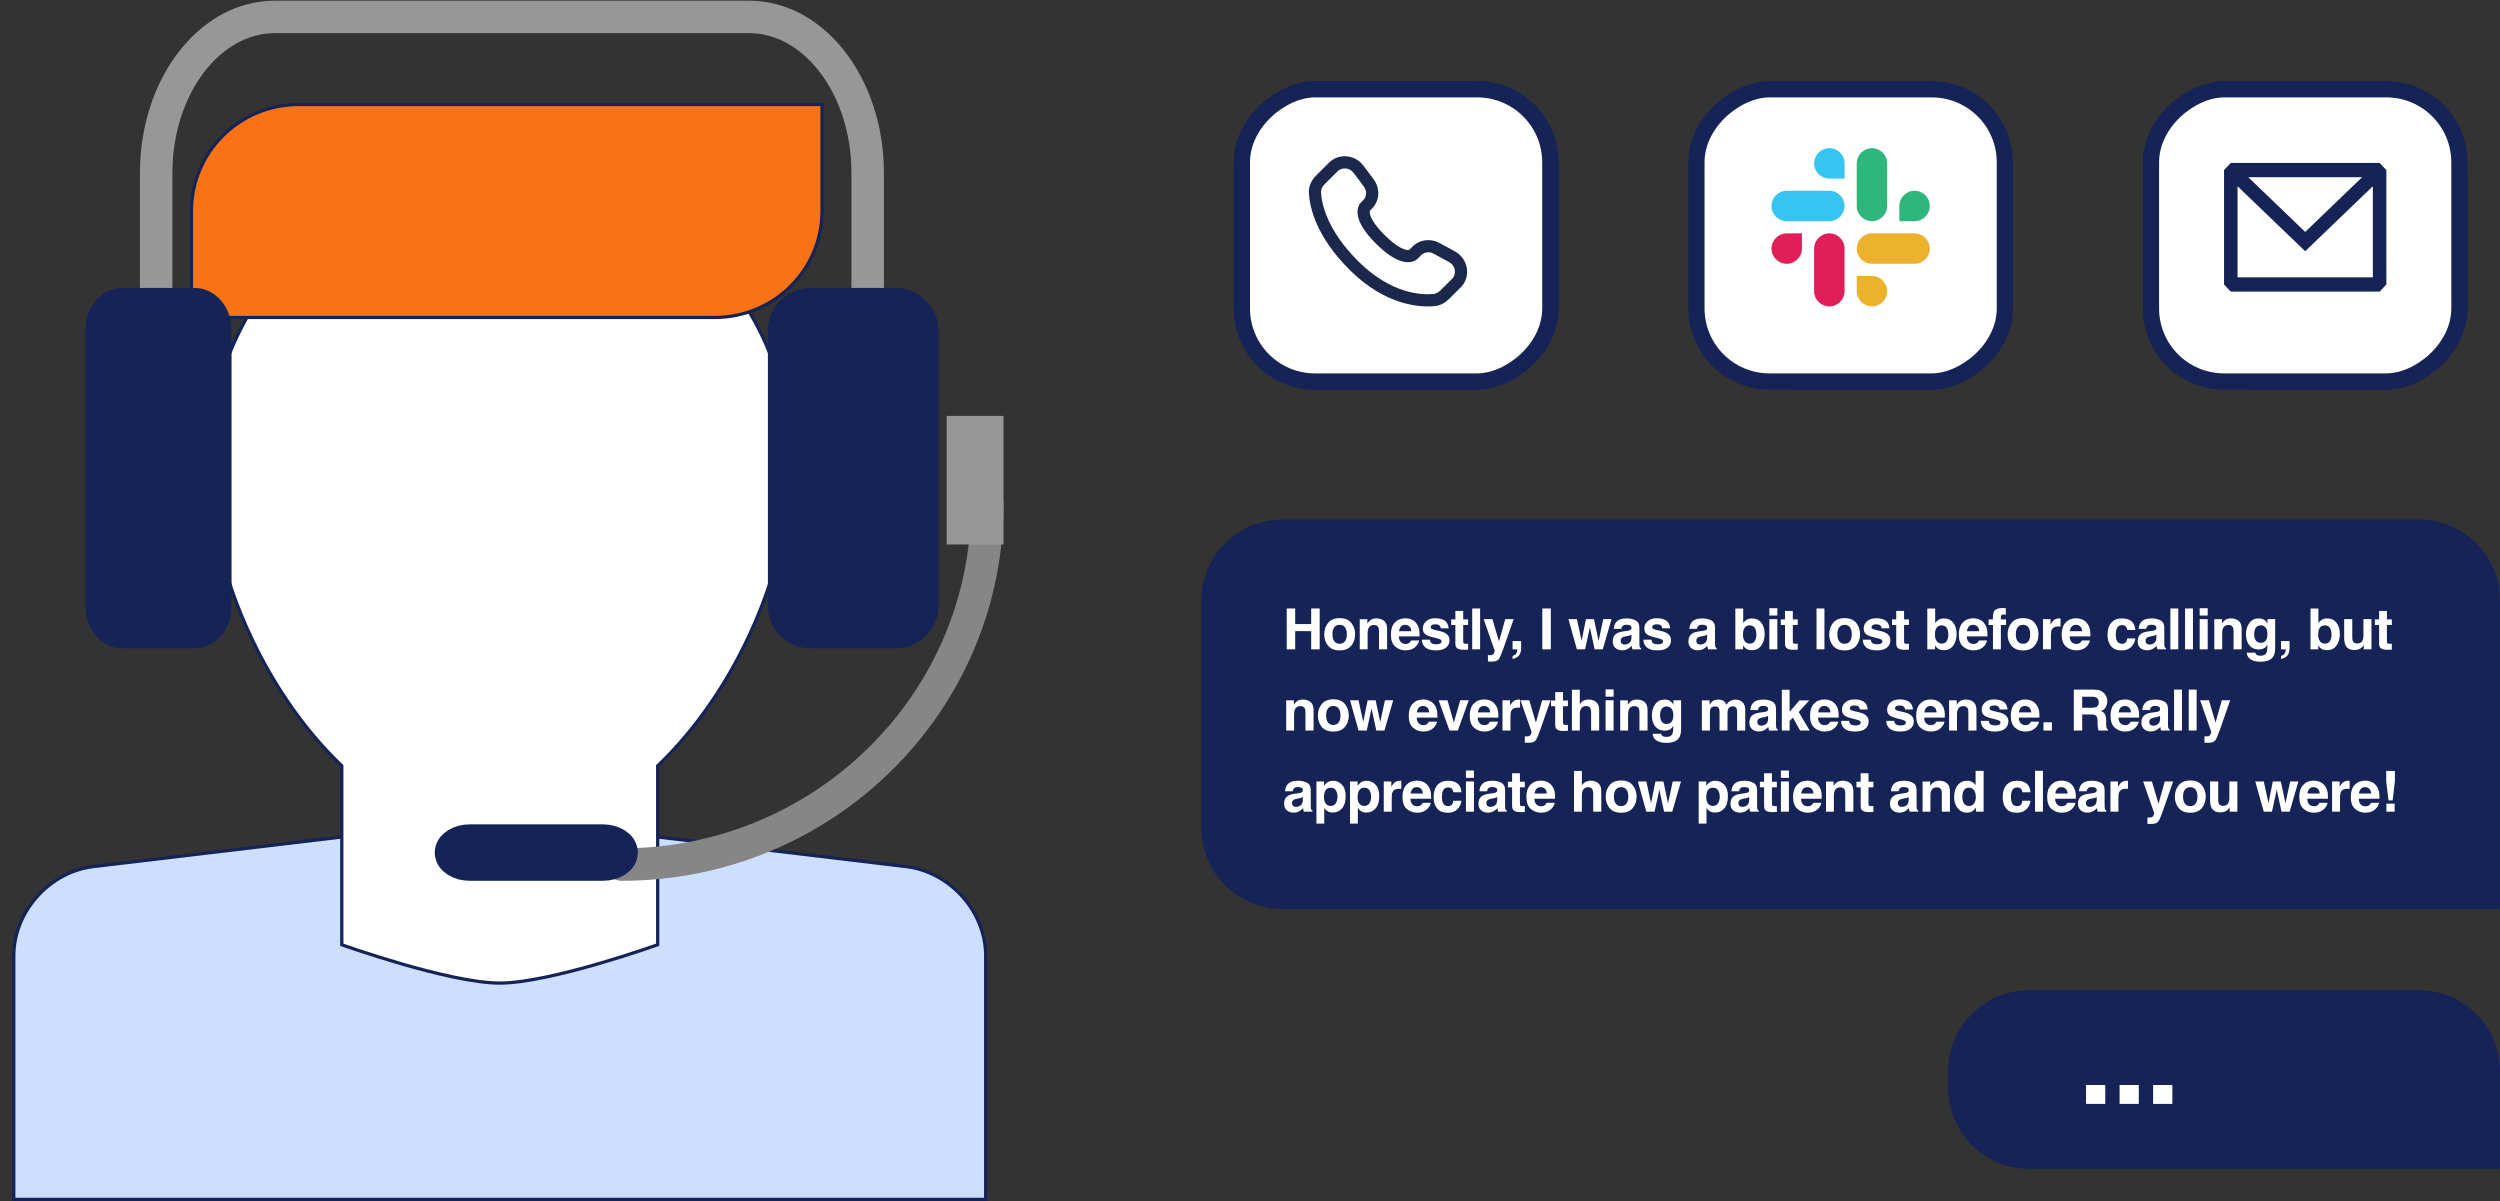
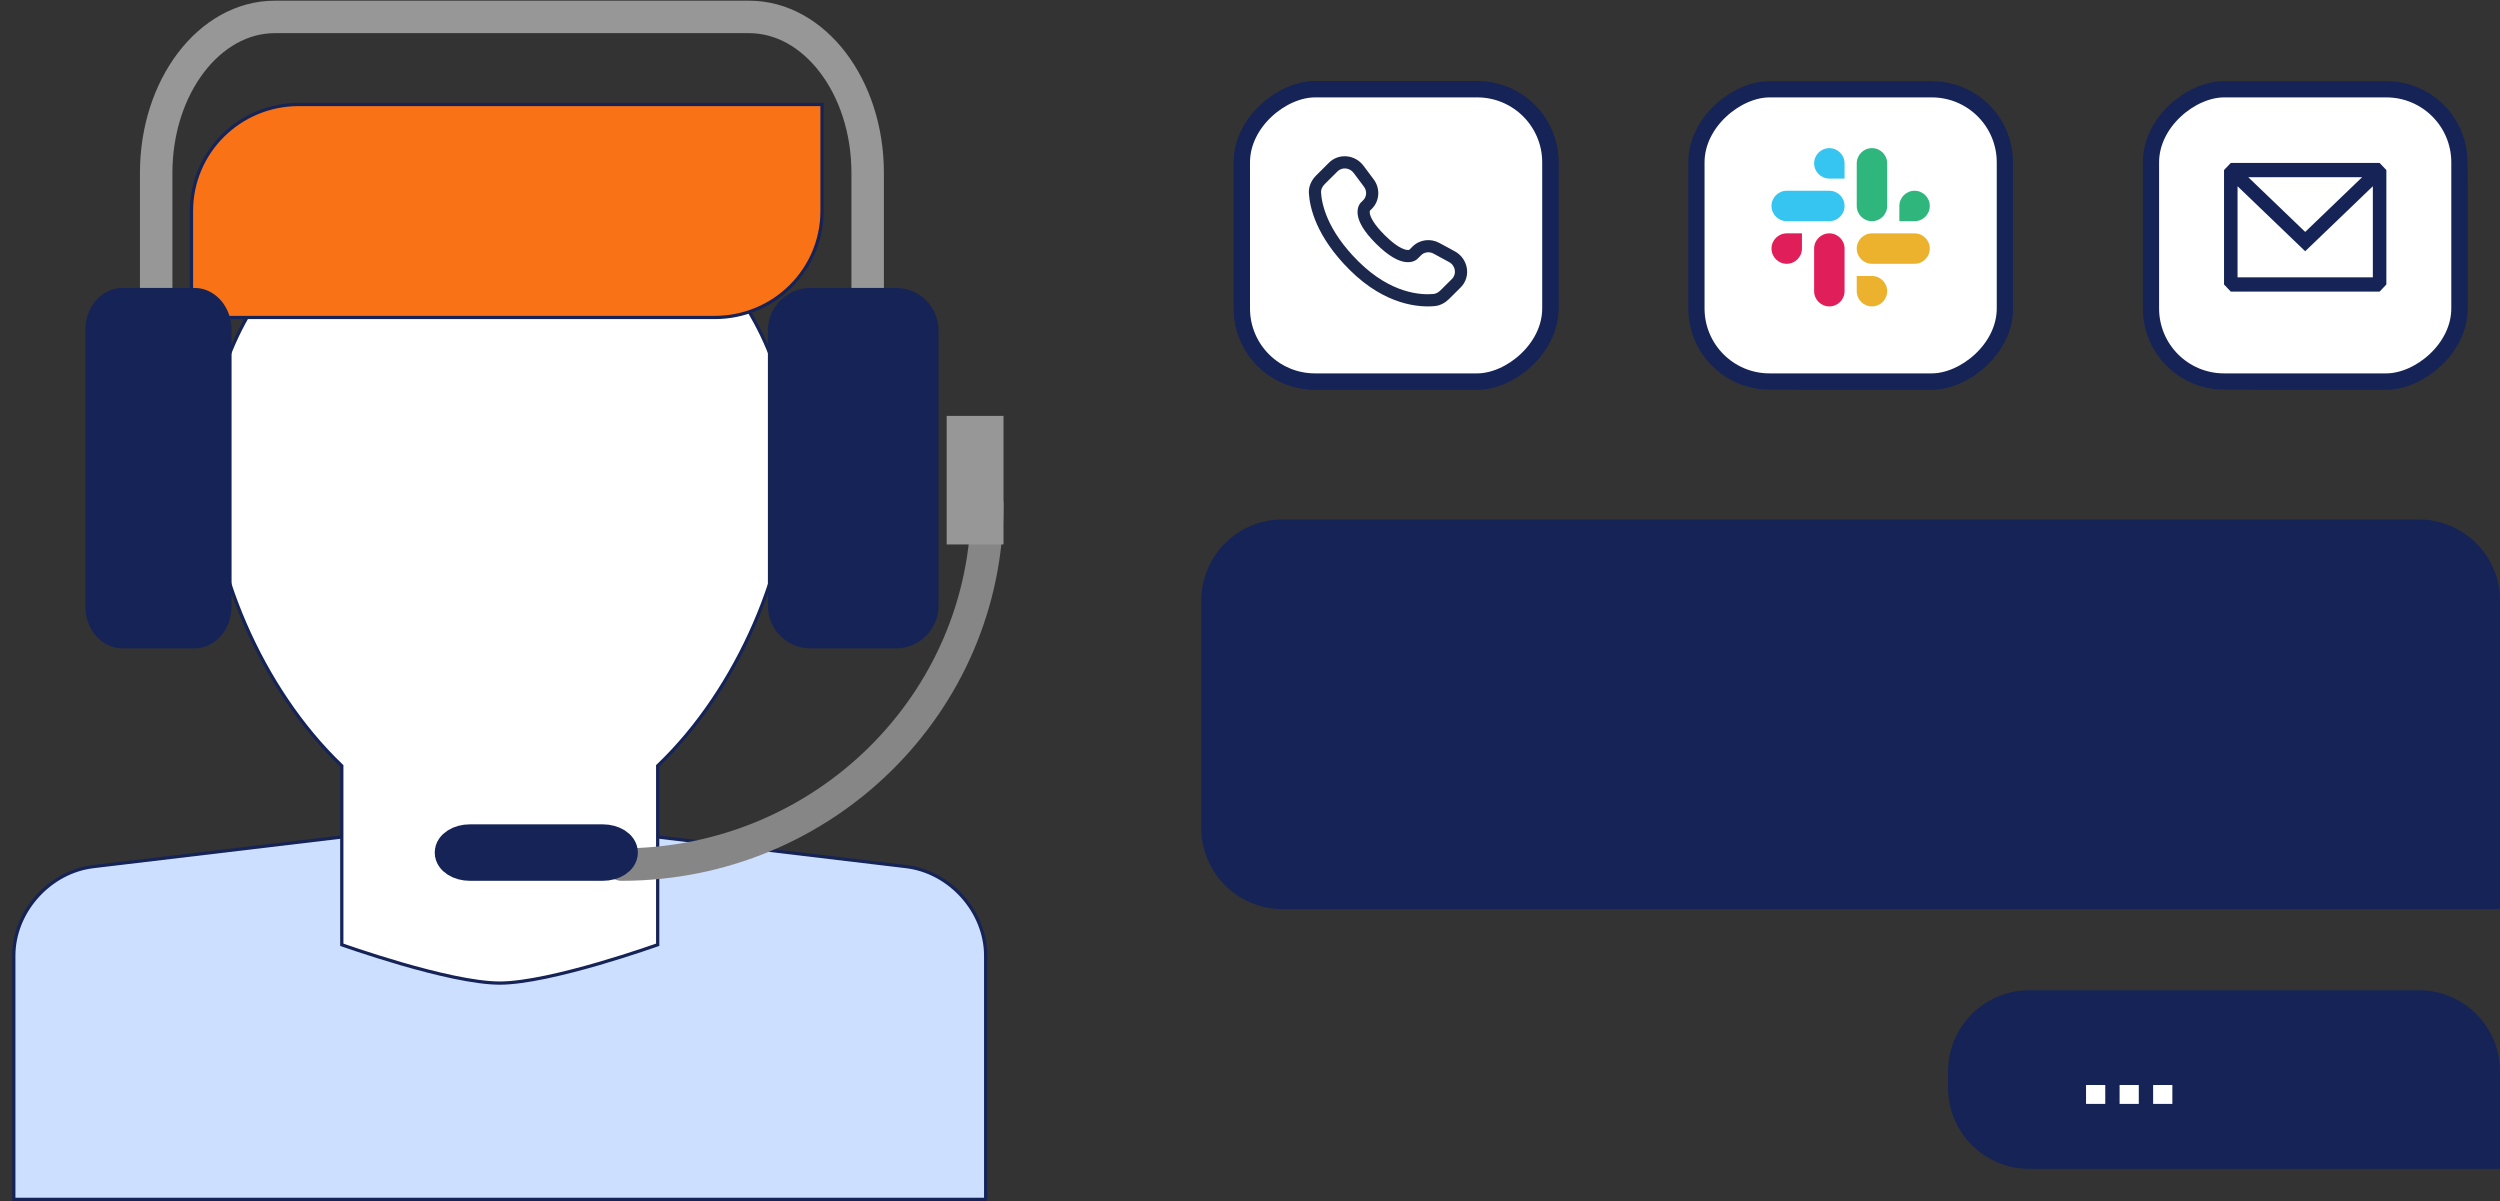
<svg xmlns="http://www.w3.org/2000/svg" width="154" height="74" viewBox="0 0 154 74" fill="none">
  <rect x="0" y="0" width="154" height="74" fill="#333333" stroke="none" />
  <g clip-path="url(#clip0_96_219)">
    <path d="M55.811 53.381C58.519 53.703 60.717 56.155 60.717 58.871V73.879H0.85V58.871C0.85 56.248 2.91 53.857 5.503 53.417L5.756 53.381L30.783 50.399L55.811 53.381Z" fill="#CCDFFF" stroke="#152356" stroke-width="0.2" />
    <path d="M21.055 47.174L21.024 47.145C16.112 42.449 12.864 34.843 12.864 28.497C12.864 18.523 20.887 10.438 30.783 10.438C40.679 10.438 48.703 18.523 48.703 28.497C48.703 34.843 45.455 42.449 40.543 47.145L40.513 47.174V58.196C40.51 58.197 40.506 58.199 40.503 58.2C40.454 58.217 40.381 58.242 40.287 58.275C40.099 58.34 39.827 58.434 39.49 58.545C38.817 58.769 37.887 59.068 36.858 59.367C34.795 59.965 32.35 60.558 30.783 60.558C29.217 60.558 26.773 59.965 24.71 59.367C23.681 59.068 22.75 58.769 22.076 58.545C21.74 58.434 21.468 58.34 21.279 58.275C21.186 58.242 21.113 58.217 21.064 58.2C21.061 58.199 21.058 58.197 21.055 58.196V47.174Z" fill="white" stroke="#152356" stroke-width="0.2" />
    <path d="M18.407 6.436H50.637V12.996C50.637 16.619 47.684 19.556 44.026 19.556H11.795V12.996C11.795 9.374 14.748 6.436 18.407 6.436Z" fill="#F97316" stroke="#152356" stroke-width="0.2" />
    <path d="M9.621 31.268V10.647C9.621 5.343 12.897 1.042 16.932 1.042H46.137C50.175 1.042 53.448 5.341 53.448 10.647V31.268" stroke="#979797" stroke-width="2" stroke-linecap="round" />
    <path d="M38.292 53.258C50.732 53.258 60.816 43.319 60.816 31.058" stroke="#868686" stroke-width="2" stroke-linecap="round" />
    <path d="M37.124 51.779H28.948C28.303 51.779 27.78 52.11 27.78 52.519C27.78 52.927 28.303 53.258 28.948 53.258H37.124C37.769 53.258 38.292 52.927 38.292 52.519C38.292 52.11 37.769 51.779 37.124 51.779Z" fill="#152356" stroke="#152356" stroke-width="2" />
    <path d="M49.93 18.738H55.185C56.09 18.739 56.813 19.466 56.813 20.35V37.326C56.813 38.211 56.09 38.939 55.185 38.939H49.93C49.025 38.939 48.302 38.211 48.302 37.326V20.35C48.302 19.521 48.938 18.83 49.763 18.747L49.93 18.738Z" fill="#152356" stroke="#152356" stroke-width="2" />
    <path d="M7.509 18.738H12.014C12.571 18.739 13.265 19.316 13.265 20.35V37.326C13.265 38.36 12.571 38.938 12.014 38.939H7.509C6.951 38.939 6.256 38.361 6.256 37.326V20.35C6.256 19.316 6.951 18.738 7.509 18.738Z" fill="#152356" stroke="#152356" stroke-width="2" />
    <path d="M60.816 26.619H59.315V32.538H60.816V26.619Z" stroke="#979797" stroke-width="2" />
  </g>
  <rect x="76" y="24" width="19" height="20" rx="5" transform="rotate(-90 76 24)" fill="#152356" />
  <rect x="76.5" y="23.5" width="18" height="19" rx="4.5" transform="rotate(-90 76.5 23.5)" fill="white" />
  <rect x="76.5" y="23.5" width="18" height="19" rx="4.5" transform="rotate(-90 76.5 23.5)" stroke="#152356" />
  <g clip-path="url(#clip1_96_219)">
    <path d="M87.315 15.945L87.543 15.719L87.014 15.187L86.786 15.414L87.315 15.945ZM88.307 15.624L89.263 16.143L89.621 15.485L88.665 14.965L88.307 15.624ZM89.447 17.176L88.736 17.882L89.265 18.414L89.975 17.707L89.447 17.176ZM88.303 18.109C87.578 18.177 85.703 18.117 83.672 16.097L83.143 16.629C85.359 18.833 87.469 18.94 88.373 18.856L88.303 18.109ZM83.672 16.097C81.736 14.173 81.416 12.554 81.376 11.851L80.627 11.894C80.677 12.778 81.074 14.572 83.143 16.629L83.672 16.097ZM84.36 13.007L84.503 12.865L83.974 12.333L83.831 12.475L84.36 13.007ZM84.617 11.047L83.987 10.205L83.386 10.654L84.017 11.496L84.617 11.047ZM81.866 10.021L81.082 10.802L81.61 11.334L82.395 10.553L81.866 10.021ZM84.095 12.741C83.831 12.475 83.831 12.476 83.83 12.476C83.83 12.476 83.83 12.477 83.829 12.477C83.829 12.477 83.829 12.478 83.828 12.478C83.827 12.479 83.826 12.48 83.825 12.482C83.823 12.484 83.82 12.486 83.818 12.489C83.813 12.494 83.808 12.5 83.802 12.507C83.791 12.52 83.778 12.537 83.764 12.557C83.737 12.597 83.708 12.65 83.683 12.716C83.632 12.852 83.605 13.03 83.639 13.252C83.706 13.684 84.004 14.256 84.767 15.015L85.296 14.483C84.582 13.773 84.412 13.34 84.38 13.137C84.365 13.04 84.38 12.992 84.385 12.981C84.387 12.974 84.389 12.973 84.385 12.978C84.384 12.98 84.381 12.984 84.377 12.989C84.375 12.991 84.373 12.994 84.37 12.997C84.368 12.998 84.367 13 84.365 13.002C84.364 13.003 84.363 13.004 84.362 13.005C84.362 13.005 84.362 13.005 84.361 13.006C84.361 13.006 84.361 13.006 84.361 13.007C84.36 13.007 84.36 13.007 84.095 12.741ZM84.767 15.015C85.531 15.774 86.105 16.069 86.538 16.136C86.76 16.17 86.938 16.142 87.074 16.092C87.14 16.067 87.193 16.038 87.233 16.011C87.253 15.998 87.27 15.985 87.283 15.974C87.29 15.968 87.296 15.963 87.301 15.958C87.304 15.956 87.306 15.954 87.309 15.951C87.31 15.95 87.311 15.949 87.312 15.948C87.312 15.948 87.313 15.947 87.313 15.947C87.314 15.947 87.314 15.946 87.314 15.946C87.314 15.946 87.315 15.945 87.05 15.68C86.786 15.414 86.786 15.413 86.787 15.413C86.787 15.413 86.787 15.412 86.787 15.412C86.788 15.412 86.788 15.411 86.789 15.411C86.79 15.41 86.79 15.409 86.791 15.408C86.793 15.407 86.795 15.405 86.796 15.404C86.799 15.401 86.802 15.399 86.805 15.396C86.81 15.392 86.813 15.39 86.816 15.388C86.82 15.385 86.819 15.386 86.812 15.389C86.8 15.394 86.751 15.409 86.652 15.394C86.445 15.363 86.01 15.193 85.296 14.483L84.767 15.015ZM83.987 10.205C83.477 9.524 82.475 9.416 81.866 10.021L82.395 10.553C82.661 10.289 83.133 10.316 83.386 10.654L83.987 10.205ZM81.376 11.851C81.366 11.678 81.445 11.498 81.61 11.334L81.082 10.802C80.813 11.069 80.602 11.447 80.627 11.894L81.376 11.851ZM88.736 17.882C88.599 18.018 88.451 18.095 88.303 18.109L88.373 18.856C88.74 18.822 89.041 18.636 89.265 18.414L88.736 17.882ZM84.503 12.865C84.995 12.375 85.032 11.601 84.617 11.047L84.017 11.496C84.219 11.766 84.189 12.12 83.974 12.333L84.503 12.865ZM89.263 16.143C89.671 16.366 89.735 16.889 89.447 17.176L89.975 17.707C90.645 17.041 90.439 15.929 89.621 15.485L89.263 16.143ZM87.543 15.719C87.734 15.528 88.044 15.481 88.307 15.624L88.665 14.965C88.124 14.671 87.451 14.752 87.014 15.187L87.543 15.719Z" fill="#1C274C" />
  </g>
  <rect x="106" y="24" width="18" height="18" rx="5" transform="rotate(-90 106 24)" fill="#152356" />
  <rect x="104.5" y="23.5" width="18" height="19" rx="4.5" transform="rotate(-90 104.5 23.5)" fill="white" />
  <rect x="104.5" y="23.5" width="18" height="19" rx="4.5" transform="rotate(-90 104.5 23.5)" stroke="#152356" />
  <g clip-path="url(#clip2_96_219)">
    <path d="M117.938 13.625C118.455 13.625 118.875 13.205 118.875 12.687C118.875 12.17 118.455 11.75 117.938 11.75C117.42 11.75 117 12.17 117 12.688V13.625H117.938ZM115.312 13.625C115.83 13.625 116.25 13.205 116.25 12.687V10.062C116.25 9.545 115.83 9.125 115.312 9.125C114.795 9.125 114.375 9.545 114.375 10.062V12.687C114.375 13.205 114.795 13.625 115.312 13.625Z" fill="#2EB67D" />
    <path d="M110.062 14.375C109.545 14.375 109.125 14.795 109.125 15.312C109.125 15.83 109.545 16.25 110.062 16.25C110.58 16.25 111 15.83 111 15.312V14.375H110.062ZM112.688 14.375C112.17 14.375 111.75 14.795 111.75 15.313V17.938C111.75 18.455 112.17 18.875 112.688 18.875C113.205 18.875 113.625 18.455 113.625 17.938V15.313C113.625 14.795 113.205 14.375 112.688 14.375Z" fill="#E01E5A" />
    <path d="M114.375 17.938C114.375 18.455 114.795 18.875 115.313 18.875C115.83 18.875 116.25 18.455 116.25 17.938C116.25 17.42 115.83 17 115.312 17H114.375V17.938ZM114.375 15.312C114.375 15.83 114.795 16.25 115.313 16.25H117.937C118.455 16.25 118.875 15.83 118.875 15.312C118.875 14.795 118.455 14.375 117.937 14.375H115.313C114.795 14.375 114.375 14.795 114.375 15.312Z" fill="#ECB22E" />
    <path d="M113.625 10.062C113.625 9.545 113.205 9.125 112.687 9.125C112.17 9.125 111.75 9.545 111.75 10.062C111.75 10.58 112.17 11 112.688 11H113.625V10.062ZM113.625 12.688C113.625 12.17 113.205 11.75 112.687 11.75H110.062C109.545 11.75 109.125 12.17 109.125 12.688C109.125 13.205 109.545 13.625 110.062 13.625H112.687C113.205 13.625 113.625 13.205 113.625 12.688Z" fill="#36C5F0" />
  </g>
  <rect x="134" y="24" width="18" height="18" rx="5" transform="rotate(-90 134 24)" fill="#152356" />
  <rect x="132.5" y="23.5" width="18" height="19" rx="4.5" transform="rotate(-90 132.5 23.5)" fill="white" />
  <rect x="132.5" y="23.5" width="18" height="19" rx="4.5" transform="rotate(-90 132.5 23.5)" stroke="#152356" />
  <g clip-path="url(#clip3_96_219)">
    <path fill-rule="evenodd" clip-rule="evenodd" d="M137.417 10.036L137 10.476V17.524L137.417 17.964H146.583L147 17.524V10.476L146.583 10.036H137.417ZM137.833 11.472V17.083H146.167V11.472L142 15.476L137.833 11.472ZM145.506 10.917H138.494L142 14.286L145.506 10.917Z" fill="#152356" />
  </g>
  <path d="M74 37C74 34.239 76.239 32 79 32H149C151.761 32 154 34.239 154 37V56H79C76.239 56 74 53.761 74 51V37Z" fill="#152356" />
-   <path d="M80.769 40V38.876H79.784V40H79.263V37.481H79.784V38.441H80.769V37.481H81.292V40H80.769ZM83.24 38.373C83.397 38.57 83.476 38.803 83.476 39.072C83.476 39.346 83.397 39.58 83.24 39.774C83.083 39.968 82.844 40.065 82.524 40.065C82.204 40.065 81.965 39.968 81.808 39.774C81.651 39.58 81.572 39.346 81.572 39.072C81.572 38.803 81.651 38.57 81.808 38.373C81.965 38.176 82.204 38.077 82.524 38.077C82.844 38.077 83.083 38.176 83.24 38.373ZM82.522 38.489C82.38 38.489 82.27 38.54 82.192 38.641C82.116 38.742 82.078 38.885 82.078 39.072C82.078 39.259 82.116 39.403 82.192 39.504C82.27 39.606 82.38 39.657 82.522 39.657C82.665 39.657 82.774 39.606 82.85 39.504C82.927 39.403 82.965 39.259 82.965 39.072C82.965 38.885 82.927 38.742 82.85 38.641C82.774 38.54 82.665 38.489 82.522 38.489ZM84.633 38.498C84.468 38.498 84.354 38.568 84.293 38.708C84.261 38.782 84.245 38.877 84.245 38.992V40H83.76V38.141H84.23V38.412C84.292 38.317 84.352 38.248 84.407 38.206C84.508 38.13 84.635 38.093 84.788 38.093C84.981 38.093 85.138 38.144 85.26 38.245C85.383 38.345 85.445 38.512 85.445 38.746V40H84.946V38.867C84.946 38.769 84.933 38.694 84.906 38.641C84.859 38.546 84.767 38.498 84.633 38.498ZM87.42 39.453C87.408 39.564 87.35 39.676 87.248 39.79C87.088 39.971 86.865 40.062 86.578 40.062C86.341 40.062 86.132 39.985 85.951 39.833C85.769 39.68 85.679 39.431 85.679 39.087C85.679 38.765 85.76 38.518 85.923 38.346C86.087 38.174 86.3 38.088 86.561 38.088C86.716 38.088 86.855 38.117 86.98 38.175C87.104 38.233 87.206 38.325 87.287 38.45C87.36 38.56 87.407 38.689 87.429 38.834C87.441 38.92 87.447 39.043 87.444 39.204H86.169C86.176 39.391 86.235 39.522 86.345 39.597C86.413 39.643 86.493 39.667 86.588 39.667C86.688 39.667 86.77 39.638 86.832 39.581C86.867 39.55 86.897 39.508 86.923 39.453H87.42ZM86.938 38.882C86.93 38.754 86.891 38.656 86.82 38.59C86.751 38.523 86.664 38.489 86.561 38.489C86.448 38.489 86.36 38.525 86.298 38.595C86.236 38.666 86.197 38.762 86.181 38.882H86.938ZM88.988 38.223C89.133 38.316 89.217 38.477 89.239 38.705H88.752C88.745 38.642 88.727 38.592 88.699 38.556C88.645 38.49 88.554 38.457 88.425 38.457C88.319 38.457 88.244 38.473 88.198 38.506C88.154 38.539 88.131 38.578 88.131 38.623C88.131 38.678 88.155 38.719 88.203 38.744C88.251 38.77 88.42 38.815 88.711 38.879C88.904 38.925 89.05 38.993 89.147 39.086C89.242 39.179 89.29 39.296 89.29 39.436C89.29 39.621 89.221 39.772 89.083 39.889C88.947 40.005 88.735 40.063 88.448 40.063C88.155 40.063 87.938 40.002 87.798 39.879C87.659 39.755 87.59 39.597 87.59 39.405H88.084C88.094 39.492 88.116 39.553 88.15 39.59C88.211 39.655 88.322 39.687 88.485 39.687C88.581 39.687 88.657 39.673 88.712 39.645C88.769 39.616 88.798 39.573 88.798 39.516C88.798 39.462 88.775 39.42 88.73 39.392C88.684 39.363 88.515 39.314 88.222 39.245C88.011 39.192 87.862 39.127 87.776 39.048C87.689 38.971 87.646 38.859 87.646 38.713C87.646 38.541 87.713 38.394 87.848 38.27C87.983 38.146 88.174 38.084 88.418 38.084C88.651 38.084 88.841 38.13 88.988 38.223ZM90.435 39.653V40.017L90.204 40.026C89.974 40.034 89.817 39.994 89.733 39.906C89.678 39.85 89.651 39.764 89.651 39.648V38.501H89.391V38.154H89.651V37.635H90.133V38.154H90.435V38.501H90.133V39.486C90.133 39.562 90.142 39.61 90.162 39.629C90.181 39.647 90.24 39.657 90.34 39.657C90.354 39.657 90.37 39.657 90.386 39.657C90.403 39.655 90.419 39.654 90.435 39.653ZM90.688 37.481H91.175V40H90.688V37.481ZM92.339 39.511L92.724 38.137H93.241L92.602 39.969C92.479 40.322 92.382 40.541 92.31 40.626C92.238 40.711 92.095 40.754 91.879 40.754C91.836 40.754 91.801 40.753 91.775 40.752C91.749 40.752 91.71 40.75 91.657 40.747V40.357L91.719 40.361C91.767 40.363 91.812 40.361 91.856 40.355C91.899 40.35 91.935 40.337 91.965 40.316C91.993 40.297 92.019 40.256 92.043 40.195C92.069 40.133 92.079 40.096 92.074 40.082L91.391 38.137H91.932L92.339 39.511ZM93.671 40.174C93.65 40.259 93.612 40.331 93.556 40.393C93.496 40.459 93.424 40.509 93.342 40.542C93.261 40.576 93.206 40.593 93.175 40.593V40.405C93.273 40.378 93.345 40.332 93.39 40.268C93.437 40.205 93.464 40.115 93.471 40H93.175V39.491H93.701V39.932C93.701 40.009 93.691 40.09 93.671 40.174ZM95.007 37.481H95.53V40H95.007V37.481ZM98.23 40L97.938 38.643L97.642 40H97.137L96.614 38.137H97.137L97.427 39.474L97.695 38.137H98.189L98.473 39.479L98.763 38.137H99.271L98.731 40H98.23ZM99.541 38.339C99.67 38.175 99.891 38.093 100.204 38.093C100.408 38.093 100.589 38.133 100.748 38.214C100.906 38.295 100.985 38.448 100.985 38.672V39.527C100.985 39.586 100.986 39.658 100.989 39.742C100.992 39.806 101.002 39.849 101.018 39.872C101.034 39.895 101.058 39.913 101.09 39.928V40H100.56C100.545 39.962 100.535 39.927 100.529 39.894C100.523 39.861 100.519 39.823 100.515 39.781C100.448 39.854 100.371 39.916 100.283 39.968C100.178 40.028 100.06 40.058 99.927 40.058C99.759 40.058 99.619 40.01 99.509 39.915C99.399 39.818 99.345 39.681 99.345 39.504C99.345 39.275 99.433 39.11 99.609 39.007C99.706 38.951 99.849 38.911 100.037 38.888L100.203 38.867C100.293 38.856 100.357 38.841 100.396 38.824C100.465 38.795 100.5 38.748 100.5 38.686C100.5 38.609 100.473 38.557 100.42 38.529C100.367 38.499 100.29 38.484 100.187 38.484C100.072 38.484 99.991 38.513 99.943 38.57C99.909 38.612 99.886 38.669 99.874 38.74H99.404C99.415 38.578 99.46 38.444 99.541 38.339ZM99.903 39.648C99.949 39.685 100.005 39.704 100.071 39.704C100.176 39.704 100.272 39.674 100.36 39.612C100.449 39.55 100.495 39.438 100.498 39.275V39.094C100.467 39.114 100.436 39.13 100.404 39.142C100.373 39.154 100.331 39.164 100.276 39.175L100.167 39.195C100.064 39.213 99.991 39.236 99.946 39.262C99.871 39.306 99.833 39.375 99.833 39.468C99.833 39.552 99.857 39.611 99.903 39.648ZM102.633 38.223C102.779 38.316 102.862 38.477 102.884 38.705H102.397C102.39 38.642 102.372 38.592 102.344 38.556C102.29 38.49 102.199 38.457 102.071 38.457C101.965 38.457 101.889 38.473 101.843 38.506C101.799 38.539 101.777 38.578 101.777 38.623C101.777 38.678 101.801 38.719 101.848 38.744C101.896 38.77 102.065 38.815 102.356 38.879C102.55 38.925 102.695 38.993 102.792 39.086C102.887 39.179 102.935 39.296 102.935 39.436C102.935 39.621 102.866 39.772 102.728 39.889C102.592 40.005 102.38 40.063 102.093 40.063C101.8 40.063 101.583 40.002 101.443 39.879C101.304 39.755 101.235 39.597 101.235 39.405H101.729C101.739 39.492 101.761 39.553 101.795 39.59C101.856 39.655 101.967 39.687 102.13 39.687C102.226 39.687 102.302 39.673 102.358 39.645C102.415 39.616 102.443 39.573 102.443 39.516C102.443 39.462 102.42 39.42 102.375 39.392C102.329 39.363 102.16 39.314 101.867 39.245C101.656 39.192 101.508 39.127 101.421 39.048C101.335 38.971 101.291 38.859 101.291 38.713C101.291 38.541 101.358 38.394 101.493 38.27C101.628 38.146 101.819 38.084 102.064 38.084C102.296 38.084 102.486 38.13 102.633 38.223ZM104.202 38.339C104.331 38.175 104.552 38.093 104.865 38.093C105.069 38.093 105.25 38.133 105.408 38.214C105.567 38.295 105.646 38.448 105.646 38.672V39.527C105.646 39.586 105.647 39.658 105.649 39.742C105.653 39.806 105.662 39.849 105.678 39.872C105.694 39.895 105.718 39.913 105.75 39.928V40H105.22C105.206 39.962 105.195 39.927 105.19 39.894C105.184 39.861 105.179 39.823 105.176 39.781C105.109 39.854 105.031 39.916 104.943 39.968C104.839 40.028 104.72 40.058 104.588 40.058C104.419 40.058 104.28 40.01 104.169 39.915C104.06 39.818 104.005 39.681 104.005 39.504C104.005 39.275 104.094 39.11 104.27 39.007C104.367 38.951 104.509 38.911 104.697 38.888L104.863 38.867C104.953 38.856 105.018 38.841 105.056 38.824C105.126 38.795 105.161 38.748 105.161 38.686C105.161 38.609 105.134 38.557 105.08 38.529C105.028 38.499 104.95 38.484 104.848 38.484C104.733 38.484 104.651 38.513 104.603 38.57C104.569 38.612 104.546 38.669 104.535 38.74H104.065C104.075 38.578 104.121 38.444 104.202 38.339ZM104.564 39.648C104.61 39.685 104.665 39.704 104.732 39.704C104.836 39.704 104.933 39.674 105.02 39.612C105.109 39.55 105.155 39.438 105.159 39.275V39.094C105.128 39.114 105.097 39.13 105.065 39.142C105.034 39.154 104.991 39.164 104.937 39.175L104.827 39.195C104.725 39.213 104.651 39.236 104.607 39.262C104.532 39.306 104.494 39.375 104.494 39.468C104.494 39.552 104.517 39.611 104.564 39.648ZM107.926 40.05C107.772 40.05 107.648 40.019 107.555 39.957C107.499 39.921 107.439 39.857 107.374 39.766V40H106.897V37.484H107.382V38.38C107.444 38.293 107.512 38.227 107.586 38.182C107.673 38.125 107.785 38.096 107.921 38.096C108.166 38.096 108.357 38.184 108.495 38.361C108.634 38.538 108.703 38.766 108.703 39.045C108.703 39.334 108.635 39.574 108.498 39.764C108.362 39.954 108.171 40.05 107.926 40.05ZM108.192 39.096C108.192 38.964 108.175 38.854 108.141 38.768C108.076 38.604 107.957 38.522 107.782 38.522C107.606 38.522 107.484 38.602 107.418 38.763C107.384 38.848 107.367 38.959 107.367 39.094C107.367 39.254 107.402 39.386 107.473 39.491C107.544 39.596 107.651 39.648 107.796 39.648C107.921 39.648 108.019 39.597 108.088 39.496C108.158 39.394 108.192 39.261 108.192 39.096ZM109.484 38.137V40H108.991V38.137H109.484ZM109.484 37.466V37.915H108.991V37.466H109.484ZM110.741 39.653V40.017L110.51 40.026C110.28 40.034 110.123 39.994 110.038 39.906C109.984 39.85 109.956 39.764 109.956 39.648V38.501H109.696V38.154H109.956V37.635H110.438V38.154H110.741V38.501H110.438V39.486C110.438 39.562 110.448 39.61 110.467 39.629C110.487 39.647 110.546 39.657 110.645 39.657C110.66 39.657 110.675 39.657 110.691 39.657C110.708 39.655 110.725 39.654 110.741 39.653ZM111.898 37.481H112.385V40H111.898V37.481ZM114.345 38.373C114.502 38.57 114.581 38.803 114.581 39.072C114.581 39.346 114.502 39.58 114.345 39.774C114.188 39.968 113.949 40.065 113.629 40.065C113.309 40.065 113.07 39.968 112.913 39.774C112.756 39.58 112.677 39.346 112.677 39.072C112.677 38.803 112.756 38.57 112.913 38.373C113.07 38.176 113.309 38.077 113.629 38.077C113.949 38.077 114.188 38.176 114.345 38.373ZM113.627 38.489C113.485 38.489 113.375 38.54 113.297 38.641C113.221 38.742 113.183 38.885 113.183 39.072C113.183 39.259 113.221 39.403 113.297 39.504C113.375 39.606 113.485 39.657 113.627 39.657C113.77 39.657 113.879 39.606 113.955 39.504C114.032 39.403 114.07 39.259 114.07 39.072C114.07 38.885 114.032 38.742 113.955 38.641C113.879 38.54 113.77 38.489 113.627 38.489ZM116.145 38.223C116.291 38.316 116.374 38.477 116.396 38.705H115.909C115.902 38.642 115.884 38.592 115.856 38.556C115.802 38.49 115.711 38.457 115.582 38.457C115.476 38.457 115.401 38.473 115.355 38.506C115.311 38.539 115.289 38.578 115.289 38.623C115.289 38.678 115.312 38.719 115.36 38.744C115.408 38.77 115.577 38.815 115.868 38.879C116.062 38.925 116.207 38.993 116.304 39.086C116.399 39.179 116.447 39.296 116.447 39.436C116.447 39.621 116.378 39.772 116.24 39.889C116.104 40.005 115.892 40.063 115.605 40.063C115.312 40.063 115.095 40.002 114.955 39.879C114.816 39.755 114.747 39.597 114.747 39.405H115.241C115.251 39.492 115.273 39.553 115.307 39.59C115.368 39.655 115.479 39.687 115.642 39.687C115.738 39.687 115.814 39.673 115.87 39.645C115.927 39.616 115.955 39.573 115.955 39.516C115.955 39.462 115.932 39.42 115.887 39.392C115.841 39.363 115.672 39.314 115.379 39.245C115.168 39.192 115.02 39.127 114.933 39.048C114.846 38.971 114.803 38.859 114.803 38.713C114.803 38.541 114.87 38.394 115.005 38.27C115.14 38.146 115.331 38.084 115.576 38.084C115.808 38.084 115.998 38.13 116.145 38.223ZM117.592 39.653V40.017L117.362 40.026C117.131 40.034 116.974 39.994 116.89 39.906C116.835 39.85 116.808 39.764 116.808 39.648V38.501H116.548V38.154H116.808V37.635H117.29V38.154H117.592V38.501H117.29V39.486C117.29 39.562 117.299 39.61 117.319 39.629C117.338 39.647 117.397 39.657 117.497 39.657C117.511 39.657 117.527 39.657 117.543 39.657C117.56 39.655 117.576 39.654 117.592 39.653ZM119.751 40.05C119.597 40.05 119.473 40.019 119.38 39.957C119.324 39.921 119.264 39.857 119.199 39.766V40H118.722V37.484H119.207V38.38C119.269 38.293 119.337 38.227 119.411 38.182C119.499 38.125 119.61 38.096 119.746 38.096C119.991 38.096 120.182 38.184 120.32 38.361C120.459 38.538 120.528 38.766 120.528 39.045C120.528 39.334 120.46 39.574 120.323 39.764C120.187 39.954 119.996 40.05 119.751 40.05ZM120.017 39.096C120.017 38.964 120 38.854 119.966 38.768C119.901 38.604 119.782 38.522 119.607 38.522C119.431 38.522 119.309 38.602 119.243 38.763C119.209 38.848 119.192 38.959 119.192 39.094C119.192 39.254 119.227 39.386 119.298 39.491C119.369 39.596 119.476 39.648 119.621 39.648C119.746 39.648 119.844 39.597 119.913 39.496C119.983 39.394 120.017 39.261 120.017 39.096ZM122.403 39.453C122.391 39.564 122.333 39.676 122.231 39.79C122.071 39.971 121.848 40.062 121.561 40.062C121.324 40.062 121.115 39.985 120.934 39.833C120.752 39.68 120.662 39.431 120.662 39.087C120.662 38.765 120.743 38.518 120.906 38.346C121.07 38.174 121.283 38.088 121.544 38.088C121.699 38.088 121.838 38.117 121.962 38.175C122.087 38.233 122.189 38.325 122.27 38.45C122.343 38.56 122.39 38.689 122.412 38.834C122.424 38.92 122.429 39.043 122.427 39.204H121.152C121.159 39.391 121.218 39.522 121.328 39.597C121.396 39.643 121.476 39.667 121.571 39.667C121.671 39.667 121.753 39.638 121.815 39.581C121.85 39.55 121.88 39.508 121.906 39.453H122.403ZM121.921 38.882C121.913 38.754 121.874 38.656 121.803 38.59C121.734 38.523 121.647 38.489 121.544 38.489C121.431 38.489 121.343 38.525 121.28 38.595C121.219 38.666 121.18 38.762 121.164 38.882H121.921ZM123.56 37.466V37.862C123.533 37.859 123.487 37.856 123.422 37.855C123.358 37.853 123.314 37.867 123.289 37.898C123.265 37.928 123.253 37.961 123.253 37.997V38.154H123.572V38.498H123.253V40H122.767V38.498H122.496V38.154H122.762V38.035C122.762 37.835 122.796 37.698 122.863 37.623C122.934 37.511 123.104 37.455 123.374 37.455C123.405 37.455 123.433 37.456 123.458 37.459C123.483 37.46 123.517 37.462 123.56 37.466ZM125.336 38.373C125.493 38.57 125.572 38.803 125.572 39.072C125.572 39.346 125.493 39.58 125.336 39.774C125.179 39.968 124.94 40.065 124.62 40.065C124.3 40.065 124.061 39.968 123.904 39.774C123.747 39.58 123.668 39.346 123.668 39.072C123.668 38.803 123.747 38.57 123.904 38.373C124.061 38.176 124.3 38.077 124.62 38.077C124.94 38.077 125.179 38.176 125.336 38.373ZM124.618 38.489C124.476 38.489 124.366 38.54 124.288 38.641C124.212 38.742 124.174 38.885 124.174 39.072C124.174 39.259 124.212 39.403 124.288 39.504C124.366 39.606 124.476 39.657 124.618 39.657C124.761 39.657 124.87 39.606 124.946 39.504C125.023 39.403 125.061 39.259 125.061 39.072C125.061 38.885 125.023 38.742 124.946 38.641C124.87 38.54 124.761 38.489 124.618 38.489ZM126.789 38.587C126.593 38.587 126.461 38.651 126.394 38.778C126.356 38.85 126.338 38.96 126.338 39.11V40H125.847V38.137H126.312V38.462C126.387 38.338 126.453 38.253 126.508 38.207C126.6 38.131 126.718 38.093 126.864 38.093C126.873 38.093 126.88 38.093 126.886 38.094C126.893 38.094 126.907 38.095 126.929 38.096V38.595C126.898 38.592 126.871 38.59 126.847 38.588C126.823 38.587 126.804 38.587 126.789 38.587ZM128.74 39.453C128.728 39.564 128.67 39.676 128.568 39.79C128.408 39.971 128.185 40.062 127.898 40.062C127.661 40.062 127.452 39.985 127.271 39.833C127.09 39.68 126.999 39.431 126.999 39.087C126.999 38.765 127.08 38.518 127.243 38.346C127.407 38.174 127.62 38.088 127.881 38.088C128.036 38.088 128.175 38.117 128.3 38.175C128.424 38.233 128.526 38.325 128.607 38.45C128.68 38.56 128.727 38.689 128.749 38.834C128.762 38.92 128.767 39.043 128.764 39.204H127.489C127.496 39.391 127.555 39.522 127.666 39.597C127.733 39.643 127.814 39.667 127.908 39.667C128.008 39.667 128.09 39.638 128.153 39.581C128.187 39.55 128.217 39.508 128.243 39.453H128.74ZM128.259 38.882C128.251 38.754 128.211 38.656 128.141 38.59C128.071 38.523 127.985 38.489 127.881 38.489C127.768 38.489 127.68 38.525 127.618 38.595C127.556 38.666 127.517 38.762 127.501 38.882H128.259ZM131.54 38.805H131.041C131.032 38.736 131.008 38.673 130.971 38.617C130.916 38.542 130.831 38.505 130.716 38.505C130.552 38.505 130.44 38.586 130.38 38.749C130.348 38.836 130.332 38.951 130.332 39.094C130.332 39.231 130.348 39.341 130.38 39.424C130.438 39.579 130.547 39.657 130.708 39.657C130.822 39.657 130.902 39.626 130.95 39.564C130.998 39.503 131.027 39.423 131.037 39.325H131.535C131.523 39.473 131.47 39.613 131.374 39.745C131.221 39.958 130.995 40.065 130.696 40.065C130.396 40.065 130.176 39.976 130.034 39.798C129.893 39.621 129.822 39.39 129.822 39.106C129.822 38.786 129.9 38.537 130.057 38.359C130.213 38.182 130.428 38.093 130.703 38.093C130.936 38.093 131.127 38.145 131.275 38.25C131.424 38.355 131.513 38.54 131.54 38.805ZM131.877 38.339C132.005 38.175 132.226 38.093 132.54 38.093C132.744 38.093 132.925 38.133 133.083 38.214C133.242 38.295 133.321 38.448 133.321 38.672V39.527C133.321 39.586 133.322 39.658 133.324 39.742C133.328 39.806 133.337 39.849 133.353 39.872C133.369 39.895 133.393 39.913 133.425 39.928V40H132.895C132.88 39.962 132.87 39.927 132.864 39.894C132.859 39.861 132.854 39.823 132.851 39.781C132.784 39.854 132.706 39.916 132.618 39.968C132.514 40.028 132.395 40.058 132.263 40.058C132.094 40.058 131.955 40.01 131.844 39.915C131.735 39.818 131.68 39.681 131.68 39.504C131.68 39.275 131.768 39.11 131.945 39.007C132.042 38.951 132.184 38.911 132.372 38.888L132.538 38.867C132.628 38.856 132.692 38.841 132.731 38.824C132.801 38.795 132.835 38.748 132.835 38.686C132.835 38.609 132.809 38.557 132.755 38.529C132.703 38.499 132.625 38.484 132.523 38.484C132.408 38.484 132.326 38.513 132.278 38.57C132.244 38.612 132.221 38.669 132.21 38.74H131.74C131.75 38.578 131.796 38.444 131.877 38.339ZM132.239 39.648C132.285 39.685 132.34 39.704 132.406 39.704C132.511 39.704 132.608 39.674 132.695 39.612C132.784 39.55 132.83 39.438 132.834 39.275V39.094C132.803 39.114 132.772 39.13 132.74 39.142C132.709 39.154 132.666 39.164 132.612 39.175L132.502 39.195C132.4 39.213 132.326 39.236 132.282 39.262C132.206 39.306 132.169 39.375 132.169 39.468C132.169 39.552 132.192 39.611 132.239 39.648ZM133.695 37.481H134.182V40H133.695V37.481ZM134.599 37.481H135.086V40H134.599V37.481ZM135.994 38.137V40H135.5V38.137H135.994ZM135.994 37.466V37.915H135.5V37.466H135.994ZM137.274 38.498C137.109 38.498 136.995 38.568 136.934 38.708C136.902 38.782 136.886 38.877 136.886 38.992V40H136.401V38.141H136.871V38.412C136.933 38.317 136.992 38.248 137.048 38.206C137.149 38.13 137.276 38.093 137.429 38.093C137.622 38.093 137.779 38.144 137.901 38.245C138.024 38.345 138.086 38.512 138.086 38.746V40H137.587V38.867C137.587 38.769 137.574 38.694 137.547 38.641C137.499 38.546 137.408 38.498 137.274 38.498ZM138.993 40.326C139.046 40.371 139.134 40.393 139.258 40.393C139.434 40.393 139.551 40.334 139.61 40.217C139.649 40.142 139.668 40.015 139.668 39.838V39.718C139.622 39.798 139.571 39.858 139.518 39.898C139.421 39.971 139.295 40.008 139.14 40.008C138.901 40.008 138.71 39.925 138.566 39.757C138.424 39.589 138.352 39.361 138.352 39.074C138.352 38.797 138.421 38.565 138.559 38.377C138.697 38.187 138.892 38.093 139.145 38.093C139.239 38.093 139.32 38.107 139.39 38.136C139.508 38.184 139.604 38.275 139.677 38.406V38.137H140.15V39.904C140.15 40.145 140.11 40.326 140.029 40.448C139.89 40.657 139.623 40.762 139.229 40.762C138.991 40.762 138.797 40.715 138.646 40.622C138.496 40.529 138.413 40.389 138.397 40.203H138.927C138.94 40.26 138.962 40.301 138.993 40.326ZM138.911 39.364C138.977 39.522 139.096 39.6 139.267 39.6C139.381 39.6 139.477 39.557 139.555 39.472C139.634 39.385 139.673 39.248 139.673 39.06C139.673 38.883 139.636 38.749 139.561 38.657C139.487 38.565 139.387 38.518 139.262 38.518C139.091 38.518 138.973 38.599 138.908 38.759C138.874 38.845 138.856 38.95 138.856 39.075C138.856 39.184 138.875 39.28 138.911 39.364ZM141.006 40.174C140.986 40.259 140.948 40.331 140.892 40.393C140.832 40.459 140.76 40.509 140.678 40.542C140.597 40.576 140.542 40.593 140.511 40.593V40.405C140.609 40.378 140.681 40.332 140.726 40.268C140.773 40.205 140.8 40.115 140.807 40H140.511V39.491H141.037V39.932C141.037 40.009 141.027 40.09 141.006 40.174ZM143.356 40.05C143.203 40.05 143.079 40.019 142.986 39.957C142.93 39.921 142.869 39.857 142.804 39.766V40H142.328V37.484H142.813V38.38C142.875 38.293 142.942 38.227 143.016 38.182C143.104 38.125 143.216 38.096 143.351 38.096C143.596 38.096 143.788 38.184 143.926 38.361C144.065 38.538 144.134 38.766 144.134 39.045C144.134 39.334 144.066 39.574 143.929 39.764C143.792 39.954 143.601 40.05 143.356 40.05ZM143.623 39.096C143.623 38.964 143.606 38.854 143.572 38.768C143.507 38.604 143.387 38.522 143.213 38.522C143.036 38.522 142.915 38.602 142.849 38.763C142.815 38.848 142.798 38.959 142.798 39.094C142.798 39.254 142.833 39.386 142.904 39.491C142.974 39.596 143.082 39.648 143.227 39.648C143.352 39.648 143.449 39.597 143.519 39.496C143.588 39.394 143.623 39.261 143.623 39.096ZM145.609 39.737C145.604 39.742 145.593 39.76 145.575 39.788C145.557 39.817 145.535 39.842 145.51 39.863C145.434 39.932 145.359 39.978 145.288 40.003C145.217 40.029 145.134 40.041 145.038 40.041C144.762 40.041 144.577 39.942 144.481 39.744C144.427 39.634 144.401 39.473 144.401 39.26V38.137H144.9V39.26C144.9 39.366 144.912 39.446 144.937 39.499C144.982 39.594 145.069 39.641 145.199 39.641C145.365 39.641 145.479 39.574 145.541 39.44C145.573 39.367 145.588 39.27 145.588 39.151V38.137H146.082V40H145.609V39.737ZM147.337 39.653V40.017L147.106 40.026C146.876 40.034 146.719 39.994 146.634 39.906C146.58 39.85 146.552 39.764 146.552 39.648V38.501H146.293V38.154H146.552V37.635H147.034V38.154H147.337V38.501H147.034V39.486C147.034 39.562 147.044 39.61 147.063 39.629C147.083 39.647 147.142 39.657 147.241 39.657C147.256 39.657 147.271 39.657 147.287 39.657C147.304 39.655 147.321 39.654 147.337 39.653ZM80.104 43.498C79.939 43.498 79.825 43.568 79.764 43.708C79.732 43.782 79.716 43.877 79.716 43.992V45H79.231V43.141H79.701V43.412C79.763 43.317 79.823 43.248 79.878 43.206C79.979 43.13 80.106 43.093 80.26 43.093C80.452 43.093 80.609 43.144 80.731 43.245C80.854 43.345 80.916 43.512 80.916 43.746V45H80.417V43.867C80.417 43.769 80.404 43.694 80.377 43.641C80.33 43.546 80.238 43.498 80.104 43.498ZM82.85 43.373C83.008 43.57 83.086 43.803 83.086 44.072C83.086 44.346 83.008 44.58 82.85 44.774C82.693 44.968 82.454 45.065 82.134 45.065C81.814 45.065 81.576 44.968 81.418 44.774C81.261 44.58 81.182 44.346 81.182 44.072C81.182 43.803 81.261 43.57 81.418 43.373C81.576 43.176 81.814 43.077 82.134 43.077C82.454 43.077 82.693 43.176 82.85 43.373ZM82.133 43.489C81.99 43.489 81.88 43.54 81.803 43.641C81.727 43.742 81.688 43.885 81.688 44.072C81.688 44.259 81.727 44.403 81.803 44.504C81.88 44.606 81.99 44.657 82.133 44.657C82.275 44.657 82.384 44.606 82.461 44.504C82.537 44.403 82.575 44.259 82.575 44.072C82.575 43.885 82.537 43.742 82.461 43.641C82.384 43.54 82.275 43.489 82.133 43.489ZM84.78 45L84.488 43.643L84.192 45H83.686L83.163 43.137H83.686L83.977 44.474L84.245 43.137H84.739L85.023 44.479L85.313 43.137H85.821L85.281 45H84.78ZM88.519 44.453C88.507 44.564 88.449 44.676 88.347 44.79C88.187 44.971 87.964 45.062 87.677 45.062C87.44 45.062 87.231 44.985 87.05 44.833C86.868 44.68 86.778 44.431 86.778 44.087C86.778 43.765 86.859 43.518 87.022 43.346C87.186 43.174 87.399 43.088 87.66 43.088C87.815 43.088 87.954 43.117 88.078 43.175C88.203 43.233 88.305 43.325 88.386 43.45C88.459 43.56 88.506 43.689 88.528 43.834C88.54 43.92 88.546 44.043 88.543 44.204H87.268C87.275 44.391 87.334 44.522 87.444 44.597C87.512 44.643 87.593 44.667 87.687 44.667C87.787 44.667 87.869 44.638 87.931 44.581C87.966 44.55 87.996 44.508 88.022 44.453H88.519ZM88.037 43.882C88.029 43.754 87.99 43.656 87.919 43.59C87.85 43.523 87.763 43.489 87.66 43.489C87.547 43.489 87.459 43.525 87.397 43.595C87.335 43.666 87.296 43.762 87.28 43.882H88.037ZM88.62 43.137H89.167L89.555 44.511L89.951 43.137H90.475L89.803 45H89.288L88.62 43.137ZM92.276 44.453C92.263 44.564 92.206 44.676 92.103 44.79C91.944 44.971 91.72 45.062 91.433 45.062C91.196 45.062 90.987 44.985 90.806 44.833C90.625 44.68 90.534 44.431 90.534 44.087C90.534 43.765 90.616 43.518 90.779 43.346C90.943 43.174 91.155 43.088 91.416 43.088C91.571 43.088 91.711 43.117 91.835 43.175C91.959 43.233 92.062 43.325 92.142 43.45C92.215 43.56 92.263 43.689 92.284 43.834C92.297 43.92 92.302 44.043 92.3 44.204H91.025C91.032 44.391 91.09 44.522 91.201 44.597C91.268 44.643 91.349 44.667 91.444 44.667C91.544 44.667 91.625 44.638 91.688 44.581C91.722 44.55 91.752 44.508 91.778 44.453H92.276ZM91.794 43.882C91.786 43.754 91.747 43.656 91.676 43.59C91.606 43.523 91.52 43.489 91.416 43.489C91.303 43.489 91.216 43.525 91.153 43.595C91.091 43.666 91.053 43.762 91.037 43.882H91.794ZM93.496 43.587C93.3 43.587 93.168 43.651 93.101 43.778C93.064 43.85 93.045 43.96 93.045 44.11V45H92.554V43.137H93.019V43.462C93.094 43.338 93.16 43.253 93.216 43.207C93.307 43.131 93.425 43.093 93.571 43.093C93.58 43.093 93.588 43.093 93.594 43.094C93.6 43.094 93.615 43.095 93.636 43.096V43.595C93.606 43.592 93.578 43.59 93.554 43.588C93.53 43.587 93.511 43.587 93.496 43.587ZM94.61 44.511L94.995 43.137H95.513L94.874 44.969C94.751 45.322 94.653 45.541 94.581 45.626C94.51 45.711 94.366 45.754 94.151 45.754C94.107 45.754 94.073 45.753 94.046 45.752C94.02 45.752 93.981 45.75 93.928 45.747V45.357L93.99 45.361C94.038 45.363 94.084 45.361 94.127 45.355C94.17 45.35 94.207 45.337 94.236 45.316C94.265 45.297 94.291 45.256 94.315 45.195C94.34 45.133 94.35 45.096 94.346 45.082L93.662 43.137H94.204L94.61 44.511ZM96.584 44.653V45.017L96.354 45.026C96.124 45.034 95.966 44.994 95.882 44.906C95.827 44.85 95.8 44.764 95.8 44.648V43.501H95.54V43.154H95.8V42.635H96.282V43.154H96.584V43.501H96.282V44.486C96.282 44.562 96.292 44.61 96.311 44.629C96.33 44.647 96.389 44.657 96.489 44.657C96.504 44.657 96.519 44.657 96.535 44.657C96.552 44.655 96.568 44.654 96.584 44.653ZM98.51 43.906V45H98.013V43.867C98.013 43.767 97.996 43.686 97.962 43.624C97.917 43.538 97.833 43.494 97.709 43.494C97.58 43.494 97.482 43.538 97.415 43.624C97.349 43.71 97.316 43.832 97.316 43.992V45H96.831V42.489H97.316V43.38C97.386 43.272 97.468 43.197 97.56 43.154C97.654 43.111 97.752 43.089 97.854 43.089C97.969 43.089 98.073 43.109 98.167 43.149C98.261 43.189 98.339 43.25 98.399 43.332C98.451 43.401 98.482 43.473 98.493 43.547C98.505 43.62 98.51 43.74 98.51 43.906ZM99.397 43.137V45H98.904V43.137H99.397ZM99.397 42.466V42.915H98.904V42.466H99.397ZM100.678 43.498C100.512 43.498 100.399 43.568 100.337 43.708C100.306 43.782 100.29 43.877 100.29 43.992V45H99.804V43.141H100.274V43.412C100.337 43.317 100.396 43.248 100.452 43.206C100.552 43.13 100.679 43.093 100.833 43.093C101.026 43.093 101.183 43.144 101.305 43.245C101.428 43.345 101.489 43.512 101.489 43.746V45H100.99V43.867C100.99 43.769 100.977 43.694 100.951 43.641C100.903 43.546 100.812 43.498 100.678 43.498ZM102.397 45.326C102.449 45.371 102.538 45.393 102.662 45.393C102.837 45.393 102.955 45.334 103.014 45.217C103.053 45.142 103.072 45.015 103.072 44.838V44.718C103.025 44.798 102.975 44.858 102.922 44.898C102.825 44.971 102.699 45.008 102.544 45.008C102.305 45.008 102.113 44.925 101.97 44.757C101.827 44.589 101.756 44.361 101.756 44.074C101.756 43.797 101.825 43.565 101.963 43.377C102.101 43.187 102.296 43.093 102.549 43.093C102.642 43.093 102.724 43.107 102.793 43.136C102.912 43.184 103.008 43.275 103.08 43.406V43.137H103.554V44.904C103.554 45.145 103.513 45.326 103.433 45.448C103.294 45.657 103.027 45.762 102.633 45.762C102.395 45.762 102.2 45.715 102.05 45.622C101.9 45.529 101.816 45.389 101.8 45.203H102.33C102.344 45.26 102.366 45.301 102.397 45.326ZM102.315 44.364C102.381 44.522 102.499 44.6 102.67 44.6C102.784 44.6 102.881 44.557 102.959 44.472C103.038 44.385 103.077 44.248 103.077 44.06C103.077 43.883 103.039 43.749 102.964 43.657C102.89 43.565 102.791 43.518 102.665 43.518C102.494 43.518 102.376 43.599 102.311 43.759C102.277 43.845 102.26 43.95 102.26 44.075C102.26 44.184 102.278 44.28 102.315 44.364ZM105.89 43.65C105.849 43.56 105.769 43.515 105.649 43.515C105.51 43.515 105.417 43.56 105.369 43.65C105.343 43.701 105.33 43.778 105.33 43.879V45H104.836V43.141H105.309V43.412C105.37 43.316 105.426 43.247 105.48 43.206C105.575 43.133 105.697 43.096 105.847 43.096C105.99 43.096 106.105 43.127 106.193 43.19C106.263 43.248 106.317 43.323 106.353 43.414C106.417 43.305 106.496 43.224 106.591 43.173C106.691 43.122 106.803 43.096 106.926 43.096C107.008 43.096 107.089 43.112 107.169 43.144C107.248 43.176 107.321 43.232 107.386 43.312C107.438 43.377 107.473 43.456 107.492 43.551C107.503 43.613 107.509 43.705 107.509 43.826L107.505 45H107.006V43.814C107.006 43.743 106.995 43.685 106.972 43.64C106.929 43.553 106.849 43.51 106.733 43.51C106.598 43.51 106.505 43.566 106.454 43.677C106.428 43.736 106.415 43.808 106.415 43.891V45H105.924V43.891C105.924 43.78 105.913 43.7 105.89 43.65ZM107.958 43.339C108.087 43.175 108.308 43.093 108.621 43.093C108.825 43.093 109.006 43.133 109.165 43.214C109.323 43.295 109.402 43.448 109.402 43.672V44.527C109.402 44.586 109.403 44.658 109.406 44.742C109.409 44.806 109.419 44.849 109.435 44.872C109.451 44.895 109.475 44.913 109.506 44.928V45H108.977C108.962 44.962 108.952 44.927 108.946 44.894C108.94 44.861 108.936 44.823 108.932 44.781C108.865 44.854 108.788 44.916 108.7 44.968C108.595 45.028 108.477 45.058 108.344 45.058C108.176 45.058 108.036 45.01 107.926 44.915C107.816 44.818 107.762 44.681 107.762 44.504C107.762 44.275 107.85 44.11 108.026 44.007C108.123 43.951 108.266 43.911 108.454 43.888L108.62 43.867C108.71 43.856 108.774 43.841 108.813 43.824C108.882 43.795 108.917 43.748 108.917 43.686C108.917 43.609 108.89 43.557 108.837 43.529C108.784 43.499 108.707 43.484 108.604 43.484C108.489 43.484 108.408 43.513 108.36 43.57C108.326 43.612 108.303 43.669 108.291 43.74H107.821C107.832 43.578 107.877 43.444 107.958 43.339ZM108.32 44.648C108.366 44.685 108.422 44.704 108.488 44.704C108.593 44.704 108.689 44.674 108.777 44.612C108.866 44.55 108.912 44.438 108.915 44.275V44.094C108.884 44.114 108.853 44.13 108.821 44.142C108.79 44.154 108.748 44.164 108.693 44.175L108.584 44.195C108.481 44.213 108.408 44.236 108.363 44.262C108.288 44.306 108.25 44.375 108.25 44.468C108.25 44.552 108.274 44.611 108.32 44.648ZM111.475 45H110.887L110.441 44.204L110.24 44.414V45H109.761V42.489H110.24V43.846L110.846 43.146H111.45L110.799 43.858L111.475 45ZM113.239 44.453C113.226 44.564 113.169 44.676 113.066 44.79C112.907 44.971 112.684 45.062 112.396 45.062C112.16 45.062 111.95 44.985 111.769 44.833C111.588 44.68 111.498 44.431 111.498 44.087C111.498 43.765 111.579 43.518 111.742 43.346C111.906 43.174 112.119 43.088 112.379 43.088C112.534 43.088 112.674 43.117 112.798 43.175C112.922 43.233 113.025 43.325 113.106 43.45C113.179 43.56 113.226 43.689 113.248 43.834C113.26 43.92 113.265 44.043 113.263 44.204H111.988C111.995 44.391 112.054 44.522 112.164 44.597C112.231 44.643 112.312 44.667 112.407 44.667C112.507 44.667 112.588 44.638 112.651 44.581C112.685 44.55 112.716 44.508 112.742 44.453H113.239ZM112.757 43.882C112.749 43.754 112.71 43.656 112.639 43.59C112.57 43.523 112.483 43.489 112.379 43.489C112.267 43.489 112.179 43.525 112.116 43.595C112.055 43.666 112.016 43.762 112 43.882H112.757ZM114.806 43.223C114.952 43.316 115.036 43.477 115.057 43.705H114.57C114.564 43.642 114.546 43.592 114.517 43.556C114.464 43.49 114.373 43.457 114.244 43.457C114.138 43.457 114.062 43.473 114.017 43.506C113.972 43.539 113.95 43.578 113.95 43.623C113.95 43.678 113.974 43.719 114.022 43.744C114.07 43.77 114.239 43.815 114.529 43.879C114.723 43.925 114.868 43.993 114.965 44.086C115.061 44.179 115.109 44.296 115.109 44.436C115.109 44.621 115.04 44.772 114.902 44.889C114.765 45.005 114.553 45.063 114.266 45.063C113.973 45.063 113.757 45.002 113.617 44.879C113.478 44.755 113.408 44.597 113.408 44.405H113.902C113.912 44.492 113.935 44.553 113.969 44.59C114.029 44.655 114.141 44.687 114.304 44.687C114.399 44.687 114.475 44.673 114.531 44.645C114.588 44.616 114.617 44.573 114.617 44.516C114.617 44.462 114.594 44.42 114.548 44.392C114.503 44.363 114.333 44.314 114.041 44.245C113.83 44.192 113.681 44.127 113.595 44.048C113.508 43.971 113.465 43.859 113.465 43.713C113.465 43.541 113.532 43.394 113.666 43.27C113.802 43.146 113.992 43.084 114.237 43.084C114.47 43.084 114.659 43.13 114.806 43.223ZM117.589 43.223C117.734 43.316 117.818 43.477 117.84 43.705H117.353C117.346 43.642 117.328 43.592 117.3 43.556C117.246 43.49 117.155 43.457 117.026 43.457C116.92 43.457 116.845 43.473 116.799 43.506C116.755 43.539 116.732 43.578 116.732 43.623C116.732 43.678 116.756 43.719 116.804 43.744C116.852 43.77 117.021 43.815 117.312 43.879C117.505 43.925 117.651 43.993 117.748 44.086C117.843 44.179 117.891 44.296 117.891 44.436C117.891 44.621 117.822 44.772 117.684 44.889C117.548 45.005 117.336 45.063 117.049 45.063C116.756 45.063 116.539 45.002 116.399 44.879C116.26 44.755 116.191 44.597 116.191 44.405H116.685C116.695 44.492 116.717 44.553 116.751 44.59C116.812 44.655 116.923 44.687 117.086 44.687C117.182 44.687 117.258 44.673 117.313 44.645C117.37 44.616 117.399 44.573 117.399 44.516C117.399 44.462 117.376 44.42 117.331 44.392C117.285 44.363 117.116 44.314 116.823 44.245C116.612 44.192 116.464 44.127 116.377 44.048C116.29 43.971 116.247 43.859 116.247 43.713C116.247 43.541 116.314 43.394 116.449 43.27C116.584 43.146 116.775 43.084 117.02 43.084C117.252 43.084 117.442 43.13 117.589 43.223ZM119.778 44.453C119.765 44.564 119.708 44.676 119.605 44.79C119.446 44.971 119.222 45.062 118.935 45.062C118.698 45.062 118.489 44.985 118.308 44.833C118.127 44.68 118.036 44.431 118.036 44.087C118.036 43.765 118.118 43.518 118.281 43.346C118.445 43.174 118.657 43.088 118.918 43.088C119.073 43.088 119.213 43.117 119.337 43.175C119.461 43.233 119.564 43.325 119.645 43.45C119.717 43.56 119.765 43.689 119.786 43.834C119.799 43.92 119.804 44.043 119.802 44.204H118.527C118.534 44.391 118.592 44.522 118.703 44.597C118.77 44.643 118.851 44.667 118.946 44.667C119.046 44.667 119.127 44.638 119.19 44.581C119.224 44.55 119.254 44.508 119.281 44.453H119.778ZM119.296 43.882C119.288 43.754 119.249 43.656 119.178 43.59C119.109 43.523 119.022 43.489 118.918 43.489C118.805 43.489 118.718 43.525 118.655 43.595C118.594 43.666 118.555 43.762 118.539 43.882H119.296ZM120.938 43.498C120.773 43.498 120.66 43.568 120.598 43.708C120.566 43.782 120.55 43.877 120.55 43.992V45H120.065V43.141H120.535V43.412C120.598 43.317 120.657 43.248 120.713 43.206C120.813 43.13 120.94 43.093 121.094 43.093C121.286 43.093 121.444 43.144 121.566 43.245C121.689 43.345 121.75 43.512 121.75 43.746V45H121.251V43.867C121.251 43.769 121.238 43.694 121.212 43.641C121.164 43.546 121.073 43.498 120.938 43.498ZM123.415 43.223C123.561 43.316 123.644 43.477 123.666 43.705H123.179C123.172 43.642 123.154 43.592 123.126 43.556C123.072 43.49 122.981 43.457 122.852 43.457C122.747 43.457 122.671 43.473 122.625 43.506C122.581 43.539 122.559 43.578 122.559 43.623C122.559 43.678 122.582 43.719 122.63 43.744C122.678 43.77 122.847 43.815 123.138 43.879C123.332 43.925 123.477 43.993 123.574 44.086C123.669 44.179 123.717 44.296 123.717 44.436C123.717 44.621 123.648 44.772 123.51 44.889C123.374 45.005 123.162 45.063 122.875 45.063C122.582 45.063 122.365 45.002 122.225 44.879C122.086 44.755 122.017 44.597 122.017 44.405H122.511C122.521 44.492 122.543 44.553 122.577 44.59C122.638 44.655 122.749 44.687 122.912 44.687C123.008 44.687 123.084 44.673 123.14 44.645C123.197 44.616 123.225 44.573 123.225 44.516C123.225 44.462 123.202 44.42 123.157 44.392C123.111 44.363 122.942 44.314 122.649 44.245C122.438 44.192 122.29 44.127 122.203 44.048C122.116 43.971 122.073 43.859 122.073 43.713C122.073 43.541 122.14 43.394 122.275 43.27C122.41 43.146 122.601 43.084 122.846 43.084C123.078 43.084 123.268 43.13 123.415 43.223ZM125.604 44.453C125.591 44.564 125.534 44.676 125.431 44.79C125.272 44.971 125.049 45.062 124.761 45.062C124.524 45.062 124.315 44.985 124.134 44.833C123.953 44.68 123.863 44.431 123.863 44.087C123.863 43.765 123.944 43.518 124.107 43.346C124.271 43.174 124.483 43.088 124.744 43.088C124.899 43.088 125.039 43.117 125.163 43.175C125.287 43.233 125.39 43.325 125.471 43.45C125.544 43.56 125.591 43.689 125.613 43.834C125.625 43.92 125.63 44.043 125.628 44.204H124.353C124.36 44.391 124.419 44.522 124.529 44.597C124.596 44.643 124.677 44.667 124.772 44.667C124.872 44.667 124.953 44.638 125.016 44.581C125.05 44.55 125.08 44.508 125.107 44.453H125.604ZM125.122 43.882C125.114 43.754 125.075 43.656 125.004 43.59C124.935 43.523 124.848 43.489 124.744 43.489C124.632 43.489 124.544 43.525 124.481 43.595C124.42 43.666 124.381 43.762 124.365 43.882H125.122ZM125.879 44.491H126.397V45H125.879V44.491ZM128.805 44.012H128.262V45H127.747V42.481H128.983C129.159 42.484 129.295 42.506 129.39 42.546C129.485 42.586 129.566 42.644 129.632 42.722C129.687 42.786 129.73 42.856 129.762 42.934C129.794 43.011 129.81 43.1 129.81 43.199C129.81 43.318 129.78 43.436 129.719 43.553C129.659 43.668 129.559 43.749 129.42 43.797C129.537 43.844 129.619 43.91 129.666 43.997C129.715 44.082 129.74 44.213 129.74 44.39V44.559C129.74 44.674 129.745 44.752 129.754 44.793C129.767 44.858 129.799 44.906 129.849 44.937V45H129.27C129.254 44.944 129.243 44.899 129.236 44.865C129.222 44.794 129.215 44.722 129.214 44.648L129.21 44.414C129.208 44.253 129.178 44.146 129.121 44.093C129.065 44.039 128.96 44.012 128.805 44.012ZM129.125 43.554C129.23 43.506 129.282 43.412 129.282 43.27C129.282 43.118 129.231 43.015 129.13 42.963C129.073 42.933 128.987 42.919 128.873 42.919H128.262V43.595H128.858C128.977 43.595 129.065 43.581 129.125 43.554ZM131.75 44.453C131.737 44.564 131.68 44.676 131.577 44.79C131.418 44.971 131.194 45.062 130.907 45.062C130.67 45.062 130.461 44.985 130.28 44.833C130.099 44.68 130.008 44.431 130.008 44.087C130.008 43.765 130.09 43.518 130.253 43.346C130.417 43.174 130.629 43.088 130.89 43.088C131.045 43.088 131.185 43.117 131.309 43.175C131.433 43.233 131.536 43.325 131.616 43.45C131.689 43.56 131.737 43.689 131.758 43.834C131.771 43.92 131.776 44.043 131.774 44.204H130.499C130.506 44.391 130.564 44.522 130.675 44.597C130.742 44.643 130.823 44.667 130.918 44.667C131.018 44.667 131.099 44.638 131.162 44.581C131.196 44.55 131.226 44.508 131.252 44.453H131.75ZM131.268 43.882C131.26 43.754 131.221 43.656 131.15 43.59C131.08 43.523 130.994 43.489 130.89 43.489C130.777 43.489 130.69 43.525 130.627 43.595C130.565 43.666 130.527 43.762 130.511 43.882H131.268ZM132.104 43.339C132.232 43.175 132.453 43.093 132.767 43.093C132.971 43.093 133.152 43.133 133.31 43.214C133.469 43.295 133.548 43.448 133.548 43.672V44.527C133.548 44.586 133.549 44.658 133.551 44.742C133.555 44.806 133.564 44.849 133.58 44.872C133.596 44.895 133.62 44.913 133.652 44.928V45H133.122C133.107 44.962 133.097 44.927 133.091 44.894C133.086 44.861 133.081 44.823 133.078 44.781C133.011 44.854 132.933 44.916 132.845 44.968C132.74 45.028 132.622 45.058 132.49 45.058C132.321 45.058 132.182 45.01 132.071 44.915C131.962 44.818 131.907 44.681 131.907 44.504C131.907 44.275 131.995 44.11 132.172 44.007C132.269 43.951 132.411 43.911 132.599 43.888L132.765 43.867C132.855 43.856 132.919 43.841 132.958 43.824C133.028 43.795 133.062 43.748 133.062 43.686C133.062 43.609 133.036 43.557 132.982 43.529C132.93 43.499 132.852 43.484 132.75 43.484C132.635 43.484 132.553 43.513 132.505 43.57C132.471 43.612 132.448 43.669 132.437 43.74H131.967C131.977 43.578 132.023 43.444 132.104 43.339ZM132.466 44.648C132.511 44.685 132.567 44.704 132.633 44.704C132.738 44.704 132.834 44.674 132.922 44.612C133.011 44.55 133.057 44.438 133.061 44.275V44.094C133.03 44.114 132.999 44.13 132.967 44.142C132.936 44.154 132.893 44.164 132.838 44.175L132.729 44.195C132.627 44.213 132.553 44.236 132.509 44.262C132.433 44.306 132.396 44.375 132.396 44.468C132.396 44.552 132.419 44.611 132.466 44.648ZM133.922 42.481H134.409V45H133.922V42.481ZM134.826 42.481H135.313V45H134.826V42.481ZM136.477 44.511L136.862 43.137H137.379L136.74 44.969C136.617 45.322 136.52 45.541 136.448 45.626C136.376 45.711 136.233 45.754 136.017 45.754C135.974 45.754 135.939 45.753 135.913 45.752C135.887 45.752 135.848 45.75 135.795 45.747V45.357L135.857 45.361C135.905 45.363 135.95 45.361 135.993 45.355C136.037 45.35 136.073 45.337 136.103 45.316C136.131 45.297 136.158 45.256 136.181 45.195C136.207 45.133 136.217 45.096 136.212 45.082L135.529 43.137H136.07L136.477 44.511ZM79.297 48.339C79.426 48.175 79.647 48.093 79.96 48.093C80.164 48.093 80.346 48.133 80.504 48.214C80.662 48.295 80.742 48.448 80.742 48.672V49.527C80.742 49.586 80.743 49.658 80.745 49.742C80.748 49.806 80.758 49.849 80.774 49.872C80.79 49.895 80.814 49.913 80.846 49.928V50H80.316C80.301 49.962 80.291 49.927 80.285 49.894C80.279 49.861 80.275 49.823 80.272 49.781C80.204 49.854 80.127 49.916 80.039 49.968C79.934 50.028 79.816 50.058 79.684 50.058C79.515 50.058 79.375 50.01 79.265 49.915C79.156 49.818 79.101 49.681 79.101 49.504C79.101 49.275 79.189 49.11 79.366 49.007C79.463 48.951 79.605 48.911 79.793 48.888L79.959 48.867C80.049 48.856 80.113 48.841 80.152 48.824C80.221 48.795 80.256 48.748 80.256 48.686C80.256 48.609 80.229 48.557 80.176 48.529C80.123 48.499 80.046 48.484 79.943 48.484C79.828 48.484 79.747 48.513 79.699 48.57C79.665 48.612 79.642 48.669 79.631 48.74H79.161C79.171 48.578 79.216 48.444 79.297 48.339ZM79.66 49.648C79.705 49.685 79.761 49.704 79.827 49.704C79.932 49.704 80.028 49.674 80.116 49.612C80.205 49.55 80.251 49.438 80.254 49.275V49.094C80.224 49.114 80.192 49.13 80.16 49.142C80.13 49.154 80.087 49.164 80.032 49.175L79.923 49.195C79.82 49.213 79.747 49.236 79.702 49.262C79.627 49.306 79.59 49.375 79.59 49.468C79.59 49.552 79.613 49.611 79.66 49.648ZM82.666 48.337C82.816 48.498 82.891 48.734 82.891 49.045C82.891 49.373 82.817 49.623 82.669 49.795C82.522 49.967 82.333 50.053 82.1 50.053C81.952 50.053 81.829 50.016 81.731 49.942C81.677 49.901 81.625 49.841 81.574 49.763V50.733H81.092V48.137H81.558V48.412C81.611 48.331 81.667 48.268 81.726 48.221C81.834 48.138 81.963 48.096 82.112 48.096C82.33 48.096 82.514 48.176 82.666 48.337ZM82.389 49.069C82.389 48.925 82.356 48.798 82.29 48.688C82.225 48.577 82.119 48.522 81.972 48.522C81.795 48.522 81.674 48.605 81.608 48.773C81.574 48.862 81.557 48.975 81.557 49.111C81.557 49.328 81.614 49.48 81.729 49.568C81.798 49.619 81.879 49.645 81.972 49.645C82.108 49.645 82.211 49.592 82.281 49.487C82.353 49.383 82.389 49.243 82.389 49.069ZM84.736 48.337C84.886 48.498 84.961 48.734 84.961 49.045C84.961 49.373 84.887 49.623 84.739 49.795C84.592 49.967 84.402 50.053 84.17 50.053C84.022 50.053 83.899 50.016 83.801 49.942C83.747 49.901 83.695 49.841 83.643 49.763V50.733H83.162V48.137H83.628V48.412C83.68 48.331 83.736 48.268 83.796 48.221C83.904 48.138 84.032 48.096 84.182 48.096C84.399 48.096 84.584 48.176 84.736 48.337ZM84.459 49.069C84.459 48.925 84.426 48.798 84.359 48.688C84.295 48.577 84.189 48.522 84.042 48.522C83.865 48.522 83.744 48.605 83.678 48.773C83.643 48.862 83.626 48.975 83.626 49.111C83.626 49.328 83.684 49.48 83.799 49.568C83.867 49.619 83.948 49.645 84.042 49.645C84.177 49.645 84.28 49.592 84.351 49.487C84.423 49.383 84.459 49.243 84.459 49.069ZM86.181 48.587C85.985 48.587 85.854 48.651 85.787 48.778C85.749 48.85 85.73 48.96 85.73 49.11V50H85.24V48.137H85.705V48.462C85.78 48.338 85.845 48.253 85.901 48.207C85.992 48.131 86.111 48.093 86.257 48.093C86.266 48.093 86.273 48.093 86.279 48.094C86.286 48.094 86.3 48.095 86.322 48.096V48.595C86.291 48.592 86.263 48.59 86.24 48.588C86.216 48.587 86.196 48.587 86.181 48.587ZM88.133 49.453C88.121 49.564 88.063 49.676 87.96 49.79C87.801 49.971 87.578 50.062 87.291 50.062C87.054 50.062 86.844 49.985 86.663 49.833C86.482 49.68 86.392 49.431 86.392 49.087C86.392 48.765 86.473 48.518 86.636 48.346C86.8 48.174 87.013 48.088 87.273 48.088C87.428 48.088 87.568 48.117 87.692 48.175C87.816 48.233 87.919 48.325 88 48.45C88.073 48.56 88.12 48.689 88.142 48.834C88.154 48.92 88.159 49.043 88.157 49.204H86.882C86.889 49.391 86.948 49.522 87.058 49.597C87.125 49.643 87.206 49.667 87.301 49.667C87.401 49.667 87.483 49.638 87.545 49.581C87.579 49.55 87.61 49.508 87.636 49.453H88.133ZM87.651 48.882C87.643 48.754 87.604 48.656 87.533 48.59C87.464 48.523 87.377 48.489 87.273 48.489C87.161 48.489 87.073 48.525 87.01 48.595C86.949 48.666 86.91 48.762 86.894 48.882H87.651ZM90.028 48.805H89.529C89.52 48.736 89.497 48.673 89.459 48.617C89.405 48.542 89.32 48.505 89.205 48.505C89.041 48.505 88.928 48.586 88.868 48.749C88.836 48.836 88.82 48.951 88.82 49.094C88.82 49.231 88.836 49.341 88.868 49.424C88.926 49.579 89.035 49.657 89.196 49.657C89.31 49.657 89.391 49.626 89.439 49.564C89.487 49.503 89.516 49.423 89.526 49.325H90.023C90.012 49.473 89.958 49.613 89.863 49.745C89.71 49.958 89.484 50.065 89.184 50.065C88.885 50.065 88.664 49.976 88.523 49.798C88.382 49.621 88.311 49.39 88.311 49.106C88.311 48.786 88.389 48.537 88.545 48.359C88.701 48.182 88.916 48.093 89.191 48.093C89.425 48.093 89.615 48.145 89.763 48.25C89.913 48.355 90.001 48.54 90.028 48.805ZM90.796 48.137V50H90.302V48.137H90.796ZM90.796 47.466V47.915H90.302V47.466H90.796ZM91.269 48.339C91.398 48.175 91.619 48.093 91.932 48.093C92.136 48.093 92.317 48.133 92.476 48.214C92.634 48.295 92.713 48.448 92.713 48.672V49.527C92.713 49.586 92.715 49.658 92.717 49.742C92.72 49.806 92.73 49.849 92.746 49.872C92.762 49.895 92.786 49.913 92.818 49.928V50H92.288C92.273 49.962 92.263 49.927 92.257 49.894C92.251 49.861 92.247 49.823 92.243 49.781C92.176 49.854 92.099 49.916 92.011 49.968C91.906 50.028 91.788 50.058 91.656 50.058C91.487 50.058 91.347 50.01 91.237 49.915C91.127 49.818 91.073 49.681 91.073 49.504C91.073 49.275 91.161 49.11 91.338 49.007C91.434 48.951 91.577 48.911 91.765 48.888L91.931 48.867C92.021 48.856 92.085 48.841 92.124 48.824C92.193 48.795 92.228 48.748 92.228 48.686C92.228 48.609 92.201 48.557 92.148 48.529C92.095 48.499 92.018 48.484 91.915 48.484C91.8 48.484 91.719 48.513 91.671 48.57C91.637 48.612 91.614 48.669 91.603 48.74H91.133C91.143 48.578 91.188 48.444 91.269 48.339ZM91.632 49.648C91.677 49.685 91.733 49.704 91.799 49.704C91.904 49.704 92 49.674 92.088 49.612C92.177 49.55 92.223 49.438 92.226 49.275V49.094C92.195 49.114 92.164 49.13 92.132 49.142C92.102 49.154 92.059 49.164 92.004 49.175L91.895 49.195C91.792 49.213 91.719 49.236 91.674 49.262C91.599 49.306 91.561 49.375 91.561 49.468C91.561 49.552 91.585 49.611 91.632 49.648ZM93.93 49.653V50.017L93.7 50.026C93.469 50.034 93.312 49.994 93.228 49.906C93.173 49.85 93.146 49.764 93.146 49.648V48.501H92.886V48.154H93.146V47.635H93.628V48.154H93.93V48.501H93.628V49.486C93.628 49.562 93.637 49.61 93.657 49.629C93.676 49.647 93.735 49.657 93.835 49.657C93.849 49.657 93.865 49.657 93.881 49.657C93.898 49.655 93.914 49.654 93.93 49.653ZM95.767 49.453C95.755 49.564 95.697 49.676 95.595 49.79C95.435 49.971 95.212 50.062 94.925 50.062C94.688 50.062 94.479 49.985 94.298 49.833C94.117 49.68 94.026 49.431 94.026 49.087C94.026 48.765 94.108 48.518 94.27 48.346C94.434 48.174 94.647 48.088 94.908 48.088C95.063 48.088 95.202 48.117 95.326 48.175C95.451 48.233 95.553 48.325 95.634 48.45C95.707 48.56 95.754 48.689 95.776 48.834C95.788 48.92 95.794 49.043 95.791 49.204H94.516C94.523 49.391 94.582 49.522 94.692 49.597C94.76 49.643 94.841 49.667 94.935 49.667C95.035 49.667 95.117 49.638 95.18 49.581C95.214 49.55 95.244 49.508 95.27 49.453H95.767ZM95.285 48.882C95.278 48.754 95.238 48.656 95.168 48.59C95.098 48.523 95.011 48.489 94.908 48.489C94.795 48.489 94.707 48.525 94.645 48.595C94.583 48.666 94.544 48.762 94.528 48.882H95.285ZM98.639 48.906V50H98.141V48.867C98.141 48.767 98.124 48.686 98.09 48.624C98.046 48.538 97.961 48.494 97.837 48.494C97.708 48.494 97.611 48.538 97.543 48.624C97.477 48.71 97.444 48.832 97.444 48.992V50H96.959V47.489H97.444V48.38C97.515 48.272 97.596 48.197 97.689 48.154C97.782 48.111 97.88 48.089 97.982 48.089C98.097 48.089 98.202 48.109 98.295 48.149C98.39 48.189 98.467 48.25 98.528 48.332C98.579 48.401 98.61 48.473 98.622 48.547C98.633 48.62 98.639 48.74 98.639 48.906ZM100.578 48.373C100.736 48.57 100.814 48.803 100.814 49.072C100.814 49.346 100.736 49.58 100.578 49.774C100.421 49.968 100.183 50.065 99.862 50.065C99.542 50.065 99.304 49.968 99.146 49.774C98.989 49.58 98.91 49.346 98.91 49.072C98.91 48.803 98.989 48.57 99.146 48.373C99.304 48.176 99.542 48.077 99.862 48.077C100.183 48.077 100.421 48.176 100.578 48.373ZM99.861 48.489C99.718 48.489 99.608 48.54 99.531 48.641C99.454 48.742 99.416 48.885 99.416 49.072C99.416 49.259 99.454 49.403 99.531 49.504C99.608 49.606 99.718 49.657 99.861 49.657C100.003 49.657 100.112 49.606 100.189 49.504C100.265 49.403 100.303 49.259 100.303 49.072C100.303 48.885 100.265 48.742 100.189 48.641C100.112 48.54 100.003 48.489 99.861 48.489ZM102.508 50L102.216 48.643L101.92 50H101.414L100.891 48.137H101.414L101.705 49.474L101.973 48.137H102.467L102.751 49.479L103.041 48.137H103.549L103.009 50H102.508ZM106.213 48.337C106.364 48.498 106.439 48.734 106.439 49.045C106.439 49.373 106.365 49.623 106.217 49.795C106.07 49.967 105.88 50.053 105.648 50.053C105.499 50.053 105.376 50.016 105.278 49.942C105.225 49.901 105.172 49.841 105.121 49.763V50.733H104.639V48.137H105.106V48.412C105.158 48.331 105.214 48.268 105.273 48.221C105.381 48.138 105.51 48.096 105.659 48.096C105.877 48.096 106.062 48.176 106.213 48.337ZM105.936 49.069C105.936 48.925 105.903 48.798 105.837 48.688C105.772 48.577 105.666 48.522 105.519 48.522C105.343 48.522 105.221 48.605 105.155 48.773C105.121 48.862 105.104 48.975 105.104 49.111C105.104 49.328 105.162 49.48 105.277 49.568C105.345 49.619 105.426 49.645 105.519 49.645C105.655 49.645 105.758 49.592 105.829 49.487C105.9 49.383 105.936 49.243 105.936 49.069ZM106.793 48.339C106.921 48.175 107.142 48.093 107.456 48.093C107.66 48.093 107.841 48.133 107.999 48.214C108.158 48.295 108.237 48.448 108.237 48.672V49.527C108.237 49.586 108.238 49.658 108.24 49.742C108.244 49.806 108.253 49.849 108.269 49.872C108.285 49.895 108.309 49.913 108.341 49.928V50H107.811C107.796 49.962 107.786 49.927 107.78 49.894C107.775 49.861 107.77 49.823 107.767 49.781C107.699 49.854 107.622 49.916 107.534 49.968C107.429 50.028 107.311 50.058 107.179 50.058C107.01 50.058 106.871 50.01 106.76 49.915C106.651 49.818 106.596 49.681 106.596 49.504C106.596 49.275 106.684 49.11 106.861 49.007C106.958 48.951 107.1 48.911 107.288 48.888L107.454 48.867C107.544 48.856 107.608 48.841 107.647 48.824C107.717 48.795 107.751 48.748 107.751 48.686C107.751 48.609 107.725 48.557 107.671 48.529C107.619 48.499 107.541 48.484 107.439 48.484C107.324 48.484 107.242 48.513 107.194 48.57C107.16 48.612 107.137 48.669 107.126 48.74H106.656C106.666 48.578 106.712 48.444 106.793 48.339ZM107.155 49.648C107.2 49.685 107.256 49.704 107.322 49.704C107.427 49.704 107.523 49.674 107.611 49.612C107.7 49.55 107.746 49.438 107.75 49.275V49.094C107.719 49.114 107.688 49.13 107.656 49.142C107.625 49.154 107.582 49.164 107.527 49.175L107.418 49.195C107.316 49.213 107.242 49.236 107.198 49.262C107.122 49.306 107.085 49.375 107.085 49.468C107.085 49.552 107.108 49.611 107.155 49.648ZM109.454 49.653V50.017L109.223 50.026C108.993 50.034 108.835 49.994 108.751 49.906C108.696 49.85 108.669 49.764 108.669 49.648V48.501H108.409V48.154H108.669V47.635H109.151V48.154H109.454V48.501H109.151V49.486C109.151 49.562 109.161 49.61 109.18 49.629C109.199 49.647 109.259 49.657 109.358 49.657C109.373 49.657 109.388 49.657 109.404 49.657C109.421 49.655 109.438 49.654 109.454 49.653ZM110.197 48.137V50H109.703V48.137H110.197ZM110.197 47.466V47.915H109.703V47.466H110.197ZM112.195 49.453C112.182 49.564 112.125 49.676 112.022 49.79C111.863 49.971 111.639 50.062 111.352 50.062C111.115 50.062 110.906 49.985 110.725 49.833C110.544 49.68 110.453 49.431 110.453 49.087C110.453 48.765 110.535 48.518 110.698 48.346C110.862 48.174 111.074 48.088 111.335 48.088C111.49 48.088 111.63 48.117 111.754 48.175C111.878 48.233 111.981 48.325 112.062 48.45C112.135 48.56 112.182 48.689 112.203 48.834C112.216 48.92 112.221 49.043 112.219 49.204H110.944C110.951 49.391 111.009 49.522 111.12 49.597C111.187 49.643 111.268 49.667 111.363 49.667C111.463 49.667 111.544 49.638 111.607 49.581C111.641 49.55 111.671 49.508 111.698 49.453H112.195ZM111.713 48.882C111.705 48.754 111.666 48.656 111.595 48.59C111.526 48.523 111.439 48.489 111.335 48.489C111.222 48.489 111.135 48.525 111.072 48.595C111.011 48.666 110.972 48.762 110.956 48.882H111.713ZM113.355 48.498C113.19 48.498 113.077 48.568 113.015 48.708C112.983 48.782 112.967 48.877 112.967 48.992V50H112.482V48.141H112.952V48.412C113.015 48.317 113.074 48.248 113.13 48.206C113.23 48.13 113.357 48.093 113.511 48.093C113.703 48.093 113.861 48.144 113.983 48.245C114.106 48.345 114.167 48.512 114.167 48.746V50H113.668V48.867C113.668 48.769 113.655 48.694 113.629 48.641C113.581 48.546 113.49 48.498 113.355 48.498ZM115.401 49.653V50.017L115.17 50.026C114.94 50.034 114.783 49.994 114.699 49.906C114.644 49.85 114.617 49.764 114.617 49.648V48.501H114.357V48.154H114.617V47.635H115.099V48.154H115.401V48.501H115.099V49.486C115.099 49.562 115.108 49.61 115.128 49.629C115.147 49.647 115.206 49.657 115.305 49.657C115.32 49.657 115.336 49.657 115.352 49.657C115.369 49.655 115.385 49.654 115.401 49.653ZM116.618 48.339C116.747 48.175 116.968 48.093 117.281 48.093C117.485 48.093 117.666 48.133 117.825 48.214C117.983 48.295 118.062 48.448 118.062 48.672V49.527C118.062 49.586 118.063 49.658 118.066 49.742C118.069 49.806 118.079 49.849 118.095 49.872C118.111 49.895 118.134 49.913 118.166 49.928V50H117.637C117.622 49.962 117.612 49.927 117.606 49.894C117.6 49.861 117.596 49.823 117.592 49.781C117.525 49.854 117.447 49.916 117.36 49.968C117.255 50.028 117.136 50.058 117.004 50.058C116.836 50.058 116.696 50.01 116.586 49.915C116.476 49.818 116.421 49.681 116.421 49.504C116.421 49.275 116.51 49.11 116.686 49.007C116.783 48.951 116.926 48.911 117.114 48.888L117.279 48.867C117.369 48.856 117.434 48.841 117.473 48.824C117.542 48.795 117.577 48.748 117.577 48.686C117.577 48.609 117.55 48.557 117.496 48.529C117.444 48.499 117.367 48.484 117.264 48.484C117.149 48.484 117.067 48.513 117.02 48.57C116.985 48.612 116.963 48.669 116.951 48.74H116.481C116.492 48.578 116.537 48.444 116.618 48.339ZM116.98 49.648C117.026 49.685 117.082 49.704 117.148 49.704C117.253 49.704 117.349 49.674 117.437 49.612C117.525 49.55 117.572 49.438 117.575 49.275V49.094C117.544 49.114 117.513 49.13 117.481 49.142C117.45 49.154 117.408 49.164 117.353 49.175L117.244 49.195C117.141 49.213 117.067 49.236 117.023 49.262C116.948 49.306 116.91 49.375 116.91 49.468C116.91 49.552 116.934 49.611 116.98 49.648ZM119.303 48.498C119.138 48.498 119.024 48.568 118.963 48.708C118.931 48.782 118.915 48.877 118.915 48.992V50H118.43V48.141H118.9V48.412C118.962 48.317 119.021 48.248 119.077 48.206C119.178 48.13 119.305 48.093 119.458 48.093C119.651 48.093 119.808 48.144 119.93 48.245C120.053 48.345 120.115 48.512 120.115 48.746V50H119.616V48.867C119.616 48.769 119.603 48.694 119.576 48.641C119.528 48.546 119.437 48.498 119.303 48.498ZM122.191 47.484V50H121.718V49.742C121.648 49.852 121.569 49.933 121.48 49.983C121.391 50.033 121.281 50.058 121.149 50.058C120.931 50.058 120.748 49.97 120.598 49.795C120.45 49.618 120.376 49.392 120.376 49.117C120.376 48.799 120.449 48.548 120.595 48.366C120.742 48.184 120.938 48.093 121.183 48.093C121.296 48.093 121.396 48.118 121.484 48.168C121.571 48.217 121.643 48.285 121.697 48.373V47.484H122.191ZM120.879 49.081C120.879 49.253 120.913 49.39 120.981 49.492C121.048 49.596 121.151 49.648 121.289 49.648C121.427 49.648 121.531 49.597 121.603 49.494C121.675 49.392 121.711 49.259 121.711 49.096C121.711 48.868 121.653 48.705 121.538 48.607C121.468 48.548 121.386 48.518 121.292 48.518C121.15 48.518 121.045 48.572 120.978 48.681C120.912 48.788 120.879 48.921 120.879 49.081ZM125.081 48.805H124.582C124.573 48.736 124.55 48.673 124.512 48.617C124.457 48.542 124.373 48.505 124.257 48.505C124.093 48.505 123.981 48.586 123.921 48.749C123.889 48.836 123.873 48.951 123.873 49.094C123.873 49.231 123.889 49.341 123.921 49.424C123.979 49.579 124.088 49.657 124.249 49.657C124.363 49.657 124.444 49.626 124.492 49.564C124.539 49.503 124.568 49.423 124.579 49.325H125.076C125.065 49.473 125.011 49.613 124.915 49.745C124.763 49.958 124.537 50.065 124.237 50.065C123.937 50.065 123.717 49.976 123.576 49.798C123.434 49.621 123.364 49.39 123.364 49.106C123.364 48.786 123.442 48.537 123.598 48.359C123.754 48.182 123.969 48.093 124.244 48.093C124.477 48.093 124.668 48.145 124.816 48.25C124.966 48.355 125.054 48.54 125.081 48.805ZM125.358 47.481H125.845V50H125.358V47.481ZM127.846 49.453C127.834 49.564 127.776 49.676 127.674 49.79C127.514 49.971 127.291 50.062 127.004 50.062C126.767 50.062 126.558 49.985 126.377 49.833C126.196 49.68 126.105 49.431 126.105 49.087C126.105 48.765 126.186 48.518 126.349 48.346C126.513 48.174 126.726 48.088 126.987 48.088C127.142 48.088 127.281 48.117 127.406 48.175C127.53 48.233 127.632 48.325 127.713 48.45C127.786 48.56 127.833 48.689 127.855 48.834C127.868 48.92 127.873 49.043 127.87 49.204H126.595C126.602 49.391 126.661 49.522 126.772 49.597C126.839 49.643 126.92 49.667 127.014 49.667C127.114 49.667 127.196 49.638 127.259 49.581C127.293 49.55 127.323 49.508 127.349 49.453H127.846ZM127.365 48.882C127.357 48.754 127.317 48.656 127.247 48.59C127.177 48.523 127.091 48.489 126.987 48.489C126.874 48.489 126.786 48.525 126.724 48.595C126.662 48.666 126.623 48.762 126.607 48.882H127.365ZM128.2 48.339C128.329 48.175 128.55 48.093 128.863 48.093C129.067 48.093 129.248 48.133 129.407 48.214C129.565 48.295 129.644 48.448 129.644 48.672V49.527C129.644 49.586 129.646 49.658 129.648 49.742C129.651 49.806 129.661 49.849 129.677 49.872C129.693 49.895 129.717 49.913 129.749 49.928V50H129.219C129.204 49.962 129.194 49.927 129.188 49.894C129.182 49.861 129.178 49.823 129.174 49.781C129.107 49.854 129.03 49.916 128.942 49.968C128.837 50.028 128.719 50.058 128.587 50.058C128.418 50.058 128.278 50.01 128.168 49.915C128.058 49.818 128.004 49.681 128.004 49.504C128.004 49.275 128.092 49.11 128.269 49.007C128.365 48.951 128.508 48.911 128.696 48.888L128.862 48.867C128.952 48.856 129.016 48.841 129.055 48.824C129.124 48.795 129.159 48.748 129.159 48.686C129.159 48.609 129.132 48.557 129.079 48.529C129.026 48.499 128.949 48.484 128.846 48.484C128.731 48.484 128.65 48.513 128.602 48.57C128.568 48.612 128.545 48.669 128.534 48.74H128.064C128.074 48.578 128.119 48.444 128.2 48.339ZM128.563 49.648C128.608 49.685 128.664 49.704 128.73 49.704C128.835 49.704 128.931 49.674 129.019 49.612C129.108 49.55 129.154 49.438 129.157 49.275V49.094C129.127 49.114 129.095 49.13 129.063 49.142C129.033 49.154 128.99 49.164 128.935 49.175L128.826 49.195C128.723 49.213 128.65 49.236 128.605 49.262C128.53 49.306 128.493 49.375 128.493 49.468C128.493 49.552 128.516 49.611 128.563 49.648ZM130.945 48.587C130.749 48.587 130.617 48.651 130.55 48.778C130.513 48.85 130.494 48.96 130.494 49.11V50H130.003V48.137H130.468V48.462C130.543 48.338 130.609 48.253 130.665 48.207C130.756 48.131 130.874 48.093 131.02 48.093C131.029 48.093 131.037 48.093 131.042 48.094C131.049 48.094 131.063 48.095 131.085 48.096V48.595C131.054 48.592 131.027 48.59 131.003 48.588C130.979 48.587 130.96 48.587 130.945 48.587ZM132.963 49.511L133.348 48.137H133.866L133.227 49.969C133.104 50.322 133.006 50.541 132.934 50.626C132.863 50.711 132.719 50.754 132.504 50.754C132.46 50.754 132.426 50.753 132.399 50.752C132.373 50.752 132.334 50.75 132.282 50.747V50.357L132.343 50.361C132.391 50.363 132.436 50.361 132.48 50.355C132.523 50.35 132.56 50.337 132.589 50.316C132.618 50.297 132.644 50.256 132.668 50.195C132.693 50.133 132.703 50.096 132.699 50.082L132.015 48.137H132.557L132.963 49.511ZM135.638 48.373C135.795 48.57 135.874 48.803 135.874 49.072C135.874 49.346 135.795 49.58 135.638 49.774C135.481 49.968 135.242 50.065 134.922 50.065C134.602 50.065 134.363 49.968 134.206 49.774C134.049 49.58 133.97 49.346 133.97 49.072C133.97 48.803 134.049 48.57 134.206 48.373C134.363 48.176 134.602 48.077 134.922 48.077C135.242 48.077 135.481 48.176 135.638 48.373ZM134.92 48.489C134.778 48.489 134.668 48.54 134.59 48.641C134.514 48.742 134.476 48.885 134.476 49.072C134.476 49.259 134.514 49.403 134.59 49.504C134.668 49.606 134.778 49.657 134.92 49.657C135.063 49.657 135.172 49.606 135.248 49.504C135.325 49.403 135.363 49.259 135.363 49.072C135.363 48.885 135.325 48.742 135.248 48.641C135.172 48.54 135.063 48.489 134.92 48.489ZM137.349 49.737C137.344 49.742 137.333 49.76 137.315 49.788C137.296 49.817 137.275 49.842 137.25 49.863C137.173 49.932 137.099 49.978 137.028 50.003C136.957 50.029 136.874 50.041 136.778 50.041C136.502 50.041 136.317 49.942 136.221 49.744C136.167 49.634 136.141 49.473 136.141 49.26V48.137H136.64V49.26C136.64 49.366 136.652 49.446 136.677 49.499C136.722 49.594 136.809 49.641 136.939 49.641C137.105 49.641 137.219 49.574 137.28 49.44C137.312 49.367 137.328 49.27 137.328 49.151V48.137H137.822V50H137.349V49.737ZM140.541 50L140.249 48.643L139.953 50H139.448L138.925 48.137H139.448L139.738 49.474L140.006 48.137H140.5L140.784 49.479L141.075 48.137H141.582L141.042 50H140.541ZM143.377 49.453C143.364 49.564 143.307 49.676 143.204 49.79C143.045 49.971 142.821 50.062 142.534 50.062C142.297 50.062 142.088 49.985 141.907 49.833C141.726 49.68 141.635 49.431 141.635 49.087C141.635 48.765 141.717 48.518 141.88 48.346C142.044 48.174 142.256 48.088 142.517 48.088C142.672 48.088 142.812 48.117 142.936 48.175C143.06 48.233 143.162 48.325 143.243 48.45C143.316 48.56 143.364 48.689 143.385 48.834C143.398 48.92 143.403 49.043 143.401 49.204H142.126C142.132 49.391 142.191 49.522 142.302 49.597C142.369 49.643 142.45 49.667 142.544 49.667C142.645 49.667 142.726 49.638 142.789 49.581C142.823 49.55 142.853 49.508 142.879 49.453H143.377ZM142.895 48.882C142.887 48.754 142.847 48.656 142.777 48.59C142.707 48.523 142.621 48.489 142.517 48.489C142.404 48.489 142.316 48.525 142.254 48.595C142.192 48.666 142.154 48.762 142.138 48.882H142.895ZM144.597 48.587C144.401 48.587 144.269 48.651 144.202 48.778C144.165 48.85 144.146 48.96 144.146 49.11V50H143.655V48.137H144.12V48.462C144.195 48.338 144.261 48.253 144.317 48.207C144.408 48.131 144.526 48.093 144.672 48.093C144.681 48.093 144.689 48.093 144.694 48.094C144.701 48.094 144.715 48.095 144.737 48.096V48.595C144.706 48.592 144.679 48.59 144.655 48.588C144.631 48.587 144.612 48.587 144.597 48.587ZM146.549 49.453C146.536 49.564 146.479 49.676 146.376 49.79C146.217 49.971 145.993 50.062 145.706 50.062C145.469 50.062 145.26 49.985 145.079 49.833C144.898 49.68 144.807 49.431 144.807 49.087C144.807 48.765 144.889 48.518 145.052 48.346C145.216 48.174 145.428 48.088 145.689 48.088C145.844 48.088 145.984 48.117 146.108 48.175C146.232 48.233 146.334 48.325 146.415 48.45C146.488 48.56 146.536 48.689 146.557 48.834C146.57 48.92 146.575 49.043 146.573 49.204H145.298C145.304 49.391 145.363 49.522 145.474 49.597C145.541 49.643 145.622 49.667 145.716 49.667C145.817 49.667 145.898 49.638 145.961 49.581C145.995 49.55 146.025 49.508 146.051 49.453H146.549ZM146.067 48.882C146.059 48.754 146.019 48.656 145.949 48.59C145.879 48.523 145.793 48.489 145.689 48.489C145.576 48.489 145.488 48.525 145.426 48.595C145.364 48.666 145.326 48.762 145.31 48.882H146.067ZM147.525 48.129L147.386 49.304H147.131L146.99 48.129V47.489H147.525V48.129ZM147.511 49.506V50H147.002V49.506H147.511Z" fill="white" />
  <path d="M120 66C120 63.239 122.239 61 125 61H149C151.761 61 154 63.239 154 66V72H125C122.239 72 120 69.761 120 67V66Z" fill="#152356" />
  <path d="M128.5 66.836H129.684V68H128.5V66.836ZM130.567 66.836H131.75V68H130.567V66.836ZM132.633 66.836H133.817V68H132.633V66.836Z" fill="white" />
  <defs>
    <clipPath id="clip0_96_219">
      <rect width="62" height="74" fill="white" />
    </clipPath>
    <clipPath id="clip1_96_219">
      <rect width="11" height="10" fill="white" transform="translate(80 9)" />
    </clipPath>
    <clipPath id="clip2_96_219">
      <rect width="10" height="10" fill="white" transform="translate(109 9)" />
    </clipPath>
    <clipPath id="clip3_96_219">
      <rect width="10" height="8" fill="white" transform="translate(137 10)" />
    </clipPath>
  </defs>
</svg>